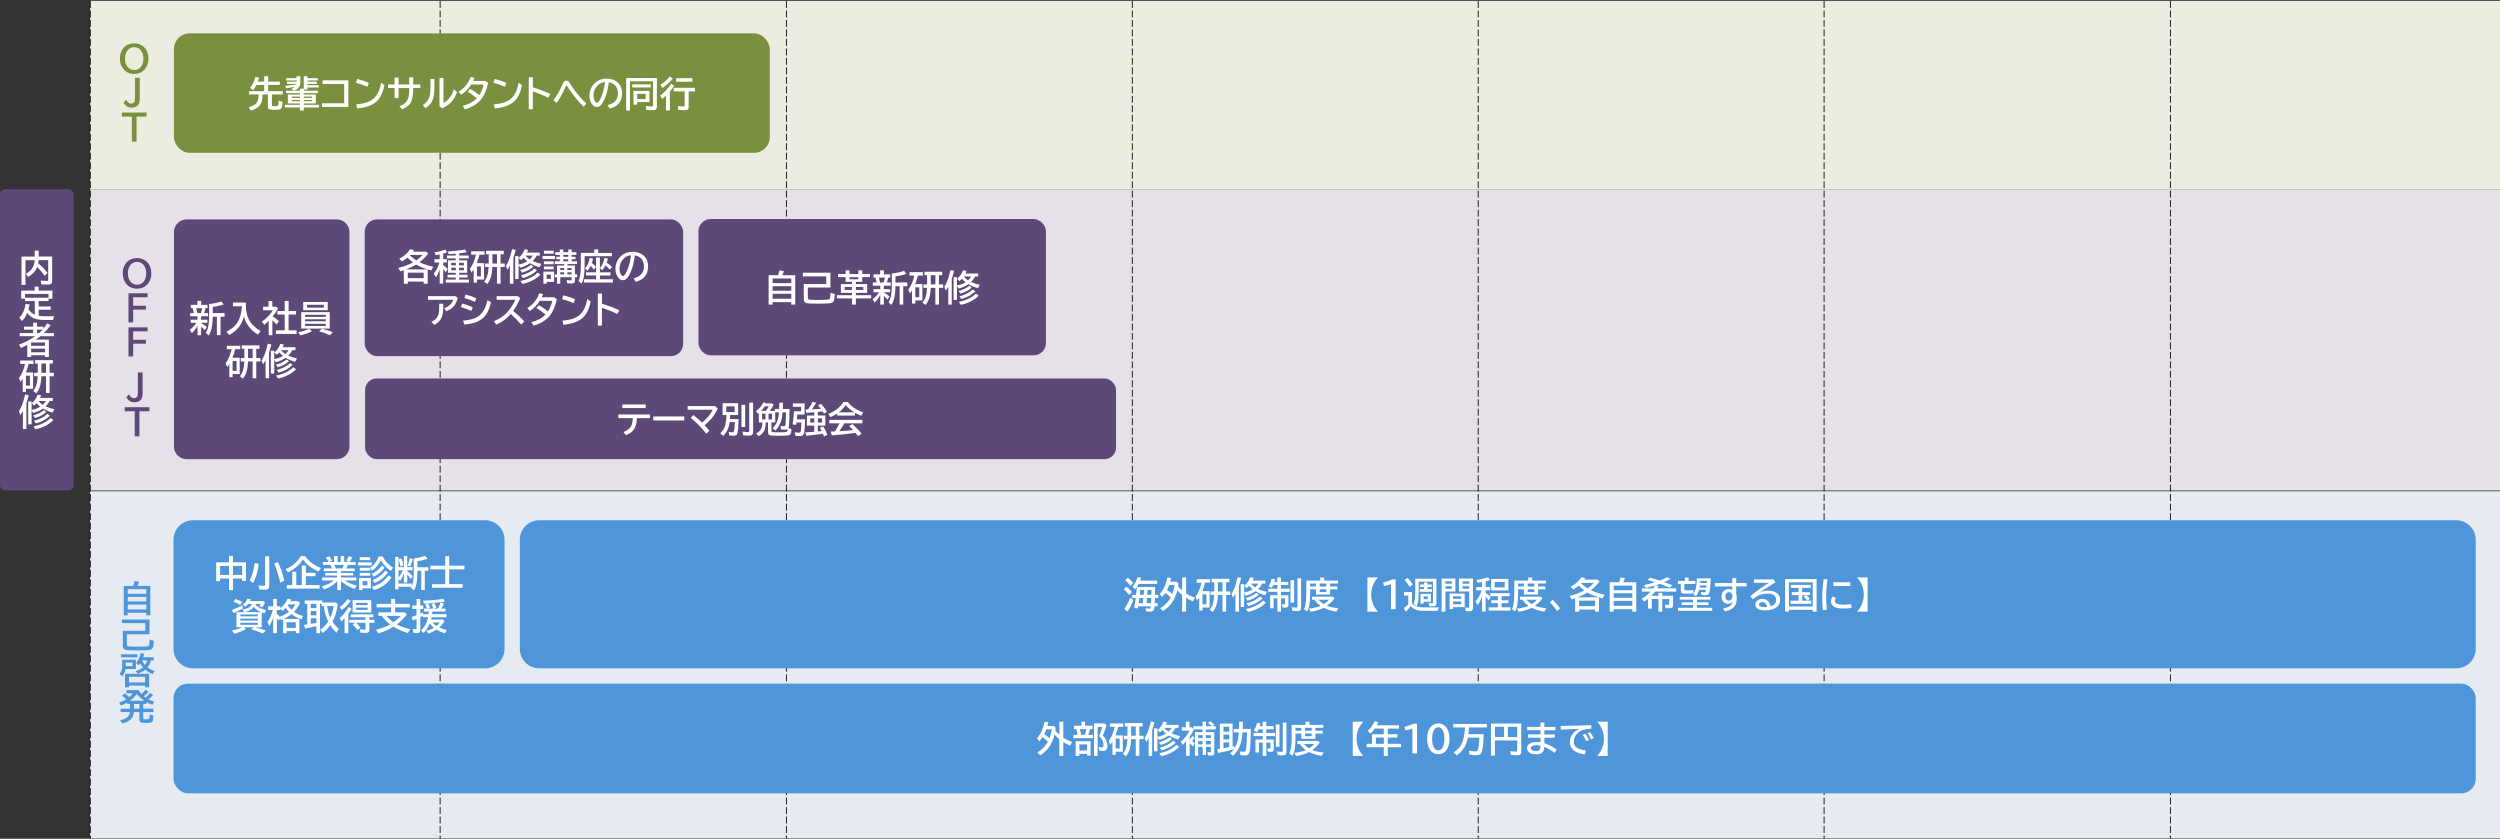
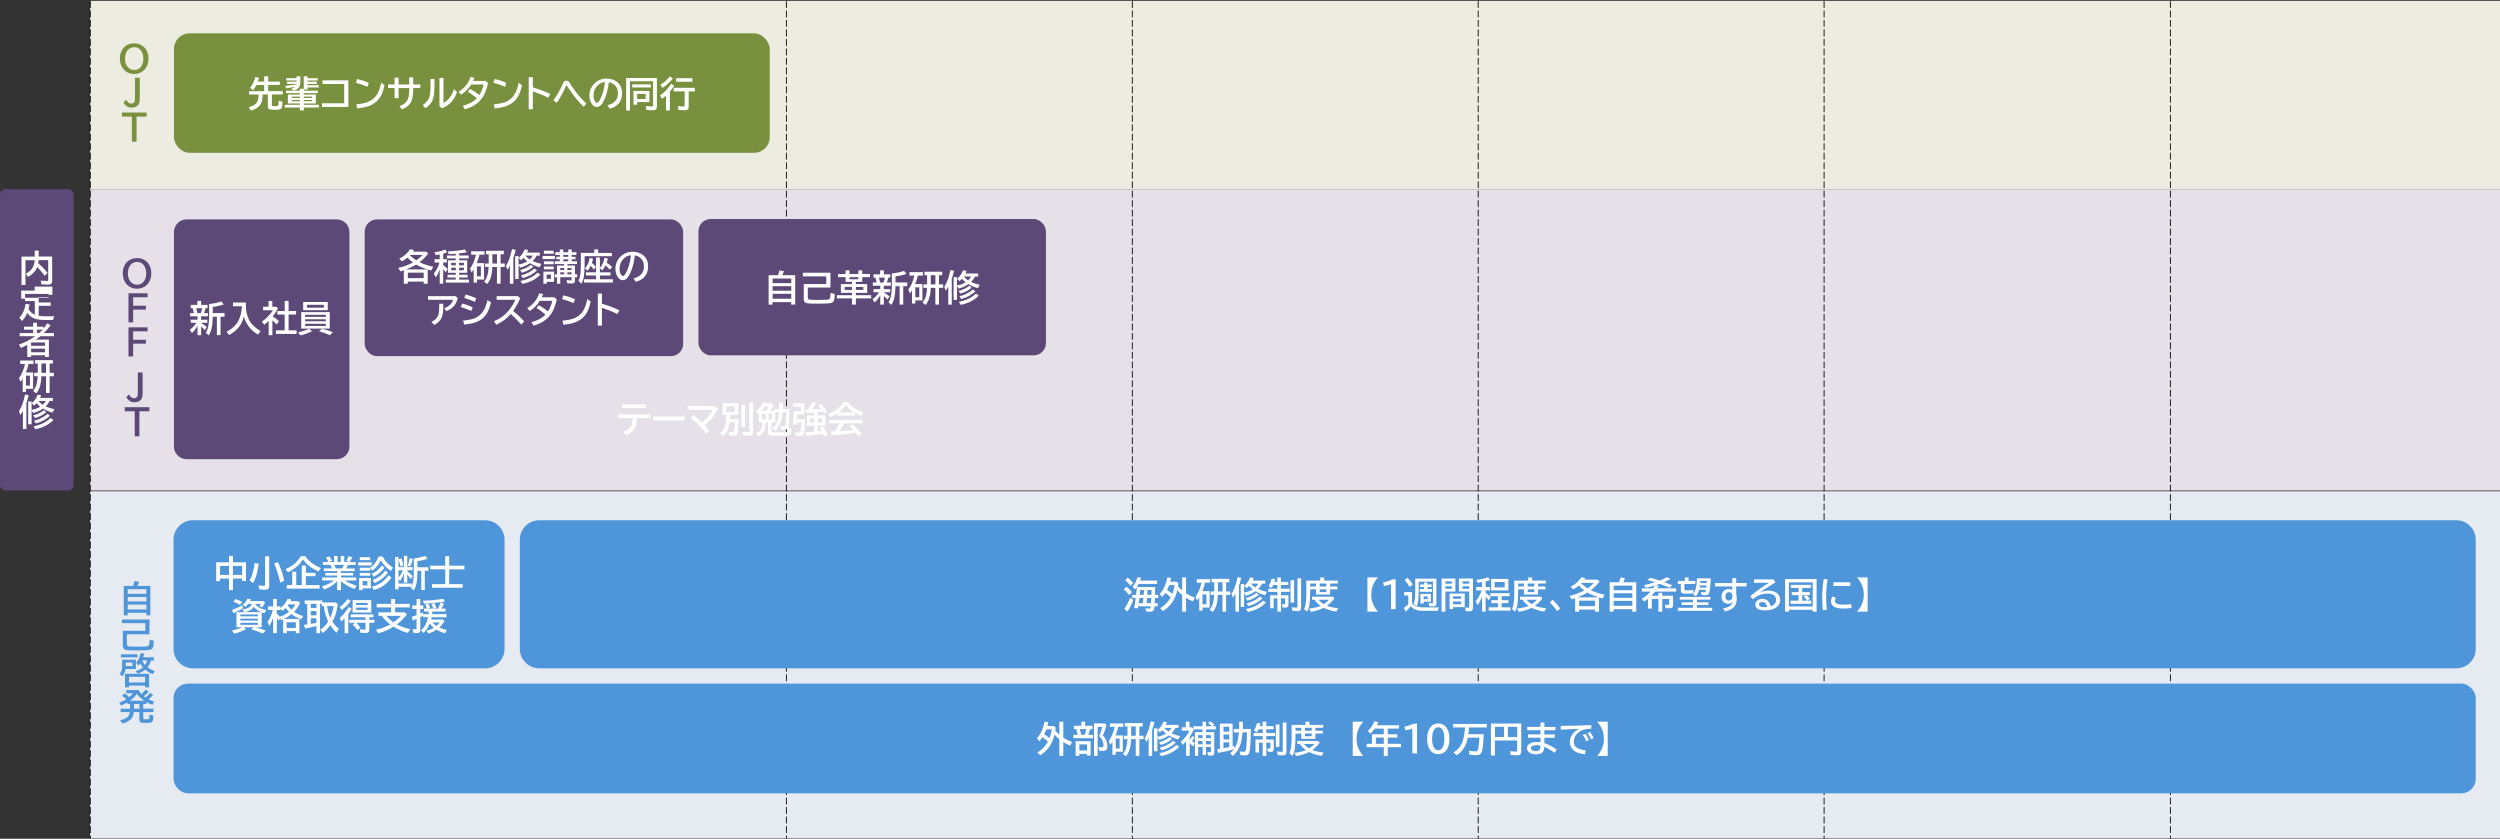
<svg xmlns="http://www.w3.org/2000/svg" id="_レイヤー_1" data-name="レイヤー_1" version="1.1" viewBox="0 0 870 291.89">
  <rect x="0" y="0" width="870" height="291.89" fill="#333333" stroke="none" />
  <defs>
    <style>
      .st0 {
        fill: #79903e;
      }

      .st1 {
        fill: #e6ebf1;
      }

      .st2 {
        fill: none;
        stroke: #000;
        stroke-dasharray: 2.4 .9;
        stroke-miterlimit: 8;
        stroke-width: .3px;
      }

      .st3 {
        fill: #5c4977;
      }

      .st4 {
        fill: #fff;
      }

      .st5 {
        fill: #e6e1e8;
      }

      .st6 {
        fill: #ecece0;
      }

      .st7 {
        fill: #4e95d9;
      }
    </style>
  </defs>
  <rect class="st1" x="31.35" y="170.96" width="838.65" height="120.78" />
  <rect class="st5" x="31.35" y="65.86" width="838.65" height="104.83" />
  <rect class="st6" x="31.35" y=".29" width="838.65" height="65.57" />
  <line class="st2" x1="514.41" y1=".36" x2="514.41" y2="291.89" />
  <line class="st2" x1="634.78" y1=".36" x2="634.78" y2="291.89" />
-   <line class="st2" x1="153.16" y1=".36" x2="153.16" y2="291.89" />
  <line class="st2" x1="273.66" y1=".36" x2="273.66" y2="291.89" />
  <line class="st2" x1="394.04" y1=".36" x2="394.04" y2="291.89" />
  <line class="st2" x1="755.29" y1=".36" x2="755.29" y2="291.89" />
  <line class="st2" x1="31.42" y1=".36" x2="31.42" y2="291.89" />
  <rect class="st0" x="60.53" y="11.6" width="207.34" height="41.58" rx="5.45" ry="5.45" />
  <path class="st4" d="M90.14,27.02c-.12.47-.25.93-.4,1.38h2.2v-1.87h1.39v1.87h4.05v1.16h-4.05v2.16h5.06v1.15h-3.77v3.61c0,.22.07.36.2.4.14.05.43.07.87.07s.75-.03.9-.1c.16-.07.26-.23.31-.48.04-.19.07-.56.09-1.11v-.26s1.32.44,1.32.44c-.03.91-.1,1.54-.21,1.89-.1.32-.28.54-.53.66-.33.15-.99.23-1.98.23s-1.58-.06-1.88-.19c-.33-.14-.5-.46-.5-.96v-4.19h-1.81c-.02.86-.09,1.54-.2,2.04-.19.85-.55,1.55-1.1,2.08-.74.73-1.69,1.21-2.85,1.46l-.69-1.16c1.32-.33,2.24-.84,2.75-1.54.44-.59.66-1.55.68-2.88h-3.33v-1.15h5.27v-2.16h-2.68c-.34.7-.73,1.32-1.18,1.87l-1.04-.85c.79-.96,1.41-2.23,1.86-3.81l1.26.24h0ZM105.72,31.17v.39h4.89v.85h-4.89v.48h4.2v3.11h-4.2v.48h5.29v.94h-5.29v1.03h-1.35v-1.03h-5.27v-.94h5.27v-.48h-4.19v-3.11h4.19v-.48h-4.84v-.85h4.84v-.69h1.34v-4.34h1.3v.68h3.56v.79h-3.56v.43h3.23v.77h-3.23v.44h3.9v.81h-3.9v.72h-1.29ZM101.34,30.87c.63-.21,1.09-.44,1.36-.69-.96.22-2,.4-3.12.55l-.32-.86c1.46-.14,2.75-.29,3.88-.45.02-.07.03-.15.04-.23h-3.26v-.78h3.28v-.4h-3.6v-.79h3.6v-.68h1.3v2.23c0,.83-.26,1.49-.78,1.99-.32.31-.79.57-1.41.78l-.96-.67h0ZM104.37,33.62h-2.86v.45h2.86v-.45ZM104.37,34.79h-2.86v.43h2.86v-.43ZM105.72,33.62v.45h2.86v-.45h-2.86ZM105.72,34.79v.43h2.86v-.43h-2.86ZM112.26,27.95h8.97v9.27h-9.18v-1.28h7.72v-6.71h-7.51v-1.28ZM127.88,30.2c-1.29-.58-2.63-1.04-4.02-1.38l.43-1.32c1.61.37,2.97.82,4.06,1.37l-.47,1.33ZM124.01,36.3c2.02-.17,3.57-.53,4.64-1.08,1.27-.65,2.24-1.66,2.91-3.01.44-.87.8-2.02,1.07-3.43l1.18.86c-.33,1.51-.73,2.71-1.2,3.6-.85,1.62-2.15,2.79-3.89,3.52-1.1.46-2.58.78-4.42.98l-.29-1.45ZM142.42,26.92h1.38v2.47h2.46v1.26h-2.46v.39c0,2.08-.3,3.65-.89,4.69-.58,1-1.59,1.77-3.04,2.31l-.86-1.09c1.42-.49,2.37-1.25,2.85-2.27.38-.79.56-2,.56-3.63v-.4h-3.72v3.51h-1.38v-3.51h-2.28v-1.26h2.28v-2.38h1.38v2.38h3.72v-2.47ZM149.81,27.49h1.38v2.23c0,2.14-.16,3.69-.48,4.68-.42,1.3-1.3,2.39-2.65,3.26l-.94-1.09c.93-.65,1.59-1.33,1.97-2.03.32-.59.53-1.39.63-2.38.06-.56.09-1.37.09-2.41v-2.25ZM152.94,27.13h1.38v8.7c.81-.42,1.52-1.02,2.14-1.79.67-.85,1.17-1.86,1.5-3.02l1.08,1.04c-.41,1.21-.97,2.25-1.68,3.1-.89,1.08-2.07,1.93-3.52,2.55l-.9-.78v-9.81ZM169,28.17l.88.72c-.57,2.61-1.5,4.64-2.78,6.07-.71.79-1.63,1.49-2.76,2.08-.8.42-1.66.76-2.58,1l-.71-1.21c2.1-.55,3.73-1.42,4.89-2.62-.96-.86-2.01-1.62-3.16-2.28l.8-.99c1.12.58,2.19,1.3,3.2,2.16.8-1.27,1.3-2.51,1.5-3.7h-4.31c-.99,1.54-2.15,2.72-3.49,3.53l-.9-.97c1.29-.78,2.36-1.81,3.19-3.09.43-.65.76-1.36,1-2.11l1.33.32c-.13.37-.29.73-.45,1.09h4.35ZM175.73,30.2c-1.29-.58-2.63-1.04-4.02-1.38l.43-1.32c1.61.37,2.97.82,4.06,1.37l-.47,1.33ZM171.86,36.3c2.02-.17,3.57-.53,4.64-1.08,1.27-.65,2.24-1.66,2.91-3.01.44-.87.8-2.02,1.07-3.43l1.18.86c-.33,1.51-.73,2.71-1.2,3.6-.85,1.62-2.15,2.79-3.89,3.52-1.1.46-2.58.78-4.42.98l-.29-1.45ZM184,26.88h1.43v3.52c2.44.75,4.46,1.52,6.06,2.3l-.69,1.32c-1.54-.78-3.33-1.52-5.37-2.22v6.22h-1.43v-11.14ZM192.56,34.91c.57-.73,1.12-1.55,1.65-2.47.7-1.19,1.29-2.36,1.76-3.52.24-.58.61-.86,1.12-.86.29,0,.55.1.78.31.16.13.38.46.69.97.42.71,1.01,1.57,1.76,2.55,1.19,1.57,2.43,2.94,3.72,4.1l-.89,1.17c-1.89-1.75-3.81-4.13-5.75-7.13-.13-.2-.23-.31-.29-.31-.09,0-.2.18-.34.55-.36.92-.88,1.99-1.57,3.21-.49.85-.99,1.63-1.51,2.34l-1.11-.92ZM211.46,36.59c2.4-.6,3.59-1.98,3.59-4.12,0-.93-.24-1.74-.72-2.41-.54-.76-1.36-1.25-2.46-1.46-.24,1.89-.57,3.45-.99,4.65-.29.85-.64,1.64-1.07,2.39-.61,1.07-1.31,1.6-2.09,1.6-.58,0-1.1-.26-1.55-.78-.29-.33-.52-.74-.7-1.22-.24-.62-.36-1.3-.36-2.01,0-1.16.32-2.24.96-3.21.65-1,1.49-1.73,2.53-2.18.76-.33,1.58-.5,2.49-.5,1.41,0,2.6.38,3.59,1.13,1.21.93,1.81,2.24,1.81,3.94,0,2.85-1.44,4.65-4.32,5.41l-.72-1.23ZM208.72,34.8c.9-1.58,1.51-3.67,1.82-6.26-.72.08-1.33.28-1.81.58-.31.2-.62.47-.92.8-.85.94-1.27,2.03-1.27,3.26,0,.9.18,1.61.54,2.12.22.31.44.47.66.47.29,0,.62-.32.99-.97h0ZM228.6,27.13v9.96c0,.38-.08.68-.23.88-.2.26-.58.39-1.14.39-.73,0-1.49-.04-2.27-.12l-.24-1.33c.8.09,1.41.14,1.82.14.33,0,.53-.03.61-.08.07-.04.11-.15.11-.31v-8.38h-8.03v10.18h-1.33v-11.32h10.69ZM220.02,29.37h6.46v1.07h-6.46v-1.07ZM226,31.63v3.89h-4.26v.91h-1.29v-4.79h5.55ZM224.69,32.66h-2.96v1.81h2.96v-1.81ZM234.63,29.84c-.46.72-.96,1.4-1.51,2.02v6.58h-1.35v-5.16c-.43.4-.88.79-1.34,1.15l-.72-1.18c1.41-.98,2.7-2.35,3.86-4.1l1.05.69h0ZM229.8,29.48c1.29-.72,2.38-1.68,3.28-2.9l1.08.72c-1.11,1.4-2.32,2.49-3.63,3.27l-.73-1.09ZM239.66,31.8v5.42c0,.44-.12.74-.37.92-.2.14-.54.21-1,.21-.76,0-1.48-.02-2.18-.07l-.24-1.32c.72.07,1.36.1,1.92.1.23,0,.37-.04.42-.13.04-.07.06-.17.06-.29v-4.83h-3.82v-1.26h7.35v1.26h-2.14ZM235.28,27.21h5.68v1.23h-5.68v-1.23Z" />
  <path class="st3" d="M64.93,76.36h52.27c2.43,0,4.4,1.97,4.4,4.4v74.63c0,2.43-1.97,4.4-4.4,4.4h-52.27c-2.43,0-4.4-1.97-4.4-4.4v-74.63c0-2.43,1.97-4.4,4.4-4.4Z" />
  <path class="st4" d="M70,112.42c.59.32,1.25.78,1.97,1.36l-.7,1.14c-.46-.52-.88-.95-1.27-1.28v3h-1.26v-3.27c-.55,1.01-1.21,1.86-1.97,2.54l-.72-1.16c.91-.65,1.67-1.45,2.27-2.41h-1.94v-1.08h2.35v-1.19h-2.58v-1.13h1.34c-.11-.52-.26-1.08-.45-1.7h-.66v-1.14h2.32v-1.39h1.3v1.39h2.22v1.14h-.66c-.15.61-.34,1.18-.56,1.7h1.4v1.13h-2.43v1.19h2.2v1.08h-2.2v.07ZM68.28,107.25c.16.51.29,1.08.4,1.7h1.21c.19-.53.35-1.09.48-1.7h-2.1ZM74.04,110.22c0,1.27-.09,2.44-.29,3.52-.21,1.12-.58,2.13-1.11,3.01l-1.01-.92c.45-.73.76-1.64.93-2.71.15-.91.22-2.08.22-3.5v-3.84c.08,0,.21-.02.37-.04,1.3-.12,2.6-.4,3.9-.84l.8,1.07c-1.09.37-2.36.65-3.81.85v2.12h4.11v1.28h-1.4v6.41h-1.27v-6.41h-1.45ZM85.57,105.28v1.03c0,1.81.34,3.41,1.01,4.81.73,1.53,2.1,2.9,4.09,4.11l-.91,1.21c-1.67-.96-3-2.3-3.99-4.03-.4-.69-.7-1.45-.91-2.26l-.03.12c-.33,1.22-.78,2.25-1.35,3.07-.88,1.29-2.12,2.37-3.71,3.25l-.96-1.16c1.56-.78,2.74-1.72,3.56-2.85.78-1.08,1.32-2.46,1.61-4.13.09-.54.17-1.16.23-1.86h-3.14v-1.3h4.49ZM96.74,107.31c-.45.9-1.06,1.84-1.84,2.82.69.4,1.41.93,2.16,1.6l-.75,1.21c-.51-.53-1.01-1.02-1.52-1.47v5.17h-1.29v-4.95c-.51.49-1.03.93-1.57,1.33l-.79-1.11c.92-.62,1.76-1.36,2.54-2.22.52-.58.94-1.15,1.27-1.71h-3.39v-1.23h1.9v-2.01h1.3v2.01h1.37l.61.59h0ZM99.08,108.23v-3.51h1.35v3.51h2.6v1.23h-2.6v5.49h2.78v1.26h-7.2v-1.26h3.06v-5.49h-2.55v-1.23h2.55ZM103.77,115.64c1.41-.27,2.68-.69,3.8-1.24l1.02.88c-1.33.65-2.7,1.12-4.08,1.43l-.74-1.07ZM114.75,108.63v5.73h-9.93v-5.73h9.93ZM114.06,105.09v2.87h-8.55v-2.87h8.55ZM106.17,109.56v.7h7.21v-.7h-7.21ZM106.17,111.1v.7h7.21v-.7h-7.21ZM106.17,112.68v.75h7.21v-.75h-7.21ZM106.85,106.06v1h5.85v-1h-5.85ZM114.84,116.65c-1-.46-2.27-.91-3.81-1.36l1.03-.89c1.29.3,2.56.7,3.78,1.19l-1,1.05Z" />
-   <path class="st4" d="M81.84,121.51c-.19.93-.5,1.92-.94,2.97h2.52v5.7h-2.47v1.07h-1.15v-4.56c-.18.31-.42.66-.72,1.07l-.58-1.32c.95-1.25,1.65-2.89,2.11-4.91h-1.68v-1.19h4.66v1.19h-1.75ZM80.95,125.61v3.44h1.37v-3.44h-1.37ZM89.18,121.39v3.22h1.46v1.19h-1.46v5.83h-1.26v-5.83h-1.61c-.03,1.37-.21,2.57-.52,3.59-.27.85-.68,1.64-1.26,2.37l-1.1-.86c.96-.98,1.49-2.68,1.6-5.1h-1.25v-1.19h1.27v-3.22h-.92v-1.19h6.18v1.19h-1.14ZM87.92,121.39h-1.6v3.22h1.6v-3.22ZM94.43,119.87c-.27,1.11-.54,2.03-.8,2.76v9.01h-1.22v-6.25c-.22.4-.51.87-.86,1.41l-.51-1.38c.61-.97,1.1-2.06,1.48-3.29.21-.67.43-1.51.66-2.53l1.26.28h0ZM101.74,121.87c-.41.76-.88,1.39-1.41,1.89.92.42,1.93.74,3.03.97l-.65,1.18c-1.2-.33-2.3-.8-3.3-1.41-1.06.74-2.2,1.26-3.42,1.56l-.55-.91v4.85h-1.19v-7.96h1.19v2.93c1.14-.2,2.15-.57,3.01-1.12-.43-.33-.85-.73-1.27-1.21-.25.29-.54.57-.85.83l-.85-.81c.98-.85,1.67-1.85,2.06-2.99l1.24.22c-.13.36-.25.65-.36.86l-.03.07h4.42v1.05h-1.05ZM95.99,126.88c1.47-.34,2.72-.95,3.77-1.81l.8.66c-1.06.97-2.37,1.66-3.95,2.08l-.62-.93ZM96.09,130.69c2.51-.49,4.5-1.46,5.98-2.92l.97.72c-1.58,1.61-3.67,2.69-6.25,3.22l-.7-1.02ZM96.29,128.73c1.86-.44,3.43-1.23,4.7-2.38l.85.67c-1.31,1.26-2.94,2.15-4.91,2.66l-.64-.94ZM97.84,121.87c.36.47.85.91,1.46,1.33.49-.45.85-.89,1.1-1.33h-2.56Z" />
  <path class="st0" d="M45.17,15.3c.48-.14,1-.21,1.56-.21,1.02,0,1.93.26,2.72.77.84.54,1.45,1.31,1.83,2.3.26.68.39,1.42.39,2.22,0,1.36-.36,2.51-1.07,3.47-.5.67-1.13,1.16-1.89,1.48-.62.27-1.29.4-2.02.4-1.6,0-2.88-.59-3.82-1.78-.76-.96-1.15-2.15-1.15-3.57,0-.91.17-1.73.5-2.48.59-1.33,1.57-2.19,2.93-2.6h0ZM42.41,39.17h8.6v1.41h-3.49v8.74h-1.63v-8.74h-3.48v-1.41ZM46.99,27.07h1.65v7.29c0,.99-.19,1.71-.58,2.17-.51.62-1.27.93-2.27.93-1.25,0-2.19-.61-2.81-1.82l.95-.94c.41.9.99,1.35,1.73,1.35.44,0,.78-.15,1.03-.46.19-.23.29-.68.29-1.36v-7.15ZM49.04,17.56c-.6-.76-1.39-1.14-2.35-1.14-.72,0-1.35.23-1.89.69-.86.73-1.29,1.82-1.29,3.28,0,.85.16,1.59.47,2.22.23.46.53.84.92,1.14.52.4,1.13.61,1.82.61.98,0,1.77-.39,2.37-1.18.54-.71.81-1.64.81-2.78s-.29-2.11-.86-2.83h0Z" />
  <path class="st3" d="M46.16,90.03c.48-.14,1-.21,1.56-.21,1.02,0,1.93.26,2.72.77.84.54,1.45,1.31,1.83,2.3.26.68.39,1.42.39,2.22,0,1.36-.36,2.51-1.07,3.47-.5.67-1.13,1.16-1.89,1.48-.62.27-1.29.4-2.02.4-1.6,0-2.88-.59-3.82-1.78-.76-.96-1.15-2.15-1.15-3.57,0-.91.17-1.73.5-2.48.59-1.33,1.57-2.19,2.93-2.6h0ZM50.03,92.28c-.6-.76-1.39-1.14-2.35-1.14-.72,0-1.35.23-1.89.69-.86.73-1.29,1.82-1.29,3.28,0,.85.16,1.59.47,2.22.23.46.53.84.92,1.14.52.4,1.13.61,1.82.61.98,0,1.77-.39,2.37-1.18.54-.71.81-1.64.81-2.78s-.29-2.11-.86-2.83h0ZM44.72,102.05h6.64v1.39h-5.02v2.95h4.43v1.35h-4.43v4.46h-1.63v-10.16ZM44.72,113.91h6.64v1.39h-5.02v2.95h4.43v1.35h-4.43v4.46h-1.63v-10.16Z" />
  <path class="st3" d="M43.4,141.7h8.6v1.41h-3.49v8.74h-1.63v-8.74h-3.48v-1.41ZM47.98,129.61h1.65v7.29c0,.99-.19,1.71-.58,2.17-.51.62-1.27.93-2.27.93-1.25,0-2.19-.61-2.81-1.82l.95-.94c.41.9.99,1.35,1.73,1.35.44,0,.78-.15,1.03-.46.19-.23.29-.68.29-1.36v-7.15Z" />
  <rect class="st3" x="126.91" y="76.36" width="110.83" height="47.58" rx="4.27" ry="4.27" />
  <path class="st4" d="M147.22,90.23c-.27.25-.68.59-1.21,1.02,1.31.66,2.9,1.18,4.76,1.57l-.67,1.29c-.58-.15-1-.26-1.26-.34v4.96h-1.4v-.74h-5.52v.74h-1.39v-4.68c-.17.07-.56.2-1.16.4l-.81-1.22c1.93-.42,3.65-1.06,5.16-1.9-.71-.53-1.35-1.09-1.93-1.68-.6.51-1.23.95-1.87,1.31l-.98-.91c1.58-.79,2.84-1.9,3.78-3.33l1.35.32c-.11.18-.23.35-.36.53h4.59l.75.65c-.66.83-1.27,1.5-1.84,2.02h0ZM144.83,92.07c-.93.58-2.1,1.13-3.49,1.67h7.4l-.16-.05c-1.49-.47-2.74-1.01-3.75-1.62h0ZM147.44,94.9h-5.52v1.9h5.52v-1.9ZM142.63,88.85c.64.62,1.39,1.2,2.24,1.75.86-.59,1.59-1.22,2.19-1.88h-4.3s-.03.04-.06.06c-.02.02-.04.04-.07.07h0ZM153.02,93.76c-.36,1.05-.79,1.98-1.32,2.77l-.74-1.32c.85-1.01,1.48-2.25,1.92-3.72l.04-.13h-1.7v-1.15h1.81v-1.65c-.47.09-.93.17-1.37.23l-.44-.99c1.47-.21,2.71-.53,3.71-.96l.66.99c-.39.15-.84.3-1.34.43v1.94h1.27v1.15h-1.27v.9c.47.35.99.81,1.54,1.38l-.69,1.18c-.26-.41-.52-.77-.77-1.09l-.09-.11v5.1h-1.22v-4.97ZM158.6,90.59v-.67h-3.06v-1h3.06v-.63h-.12c-.66.07-1.43.12-2.3.17l-.39-.95c2.14-.11,4.13-.33,5.96-.68l.71.94c-.85.18-1.74.31-2.67.4v.75h3.31v1h-3.31v.67h2.8v4.34h-2.8v.67h2.92v.98h-2.92v.72h3.41v1.04h-8.07v-1.04h3.47v-.72h-2.85v-.98h2.85v-.67h-2.71v-4.34h2.71ZM158.62,91.46h-1.58v.87h1.58v-.87ZM158.62,93.15h-1.58v.91h1.58v-.91ZM159.76,91.46v.87h1.68v-.87h-1.68ZM159.76,93.15v.91h1.68v-.91h-1.68ZM166.87,88.6c-.19.93-.5,1.92-.94,2.97h2.52v5.7h-2.47v1.07h-1.15v-4.56c-.18.31-.42.66-.72,1.07l-.58-1.32c.95-1.25,1.65-2.89,2.11-4.91h-1.68v-1.19h4.66v1.19h-1.75ZM165.97,92.7v3.44h1.37v-3.44h-1.37ZM174.2,88.48v3.22h1.46v1.19h-1.46v5.83h-1.26v-5.83h-1.61c-.03,1.37-.21,2.57-.52,3.59-.27.85-.68,1.64-1.26,2.37l-1.1-.86c.96-.98,1.49-2.68,1.6-5.1h-1.25v-1.19h1.27v-3.22h-.92v-1.19h6.18v1.19h-1.14ZM172.95,88.48h-1.6v3.22h1.6v-3.22ZM179.46,86.96c-.27,1.11-.54,2.03-.8,2.76v9.01h-1.22v-6.25c-.22.4-.51.87-.86,1.41l-.51-1.38c.61-.97,1.1-2.06,1.48-3.29.21-.67.43-1.51.66-2.53l1.26.28h0ZM186.77,88.96c-.41.76-.88,1.39-1.41,1.89.92.42,1.93.74,3.03.97l-.65,1.18c-1.2-.33-2.3-.8-3.3-1.41-1.06.74-2.2,1.26-3.42,1.56l-.55-.91v4.85h-1.19v-7.96h1.19v2.93c1.14-.2,2.15-.57,3.01-1.12-.43-.33-.85-.73-1.27-1.21-.25.29-.54.57-.85.83l-.85-.81c.98-.85,1.67-1.85,2.06-2.99l1.24.22c-.13.36-.25.65-.36.86l-.03.07h4.42v1.05h-1.05ZM181.01,93.97c1.47-.34,2.72-.95,3.77-1.81l.8.66c-1.06.97-2.37,1.66-3.95,2.08l-.62-.93ZM181.11,97.78c2.51-.49,4.5-1.46,5.98-2.92l.97.72c-1.58,1.61-3.67,2.69-6.25,3.22l-.7-1.02ZM181.31,95.82c1.86-.44,3.43-1.23,4.7-2.38l.85.67c-1.31,1.26-2.94,2.15-4.91,2.66l-.64-.94ZM182.86,88.96c.36.47.85.91,1.46,1.33.49-.45.85-.89,1.1-1.33h-2.56ZM188.8,89.06h4.32v1.1h-4.32v-1.1ZM192.83,94.51v3.59h-2.57v.62h-1.15v-4.21h3.72ZM189.28,87.26h3.4v1.03h-3.4v-1.03ZM189.28,90.94h3.4v1.02h-3.4v-1.02ZM189.28,92.73h3.4v.99h-3.4v-.99ZM190.25,95.56v1.49h1.46v-1.49h-1.46ZM197.47,91.88v.52h2.61v3.05h.79v1.03h-.79v1.1c0,.47-.13.77-.4.92-.18.1-.47.15-.88.15-.52,0-.99-.02-1.41-.07l-.22-1.11c.58.07,1.05.11,1.43.11.14,0,.23-.03.27-.1.02-.05.04-.12.04-.21v-.81h-3.94v2.28h-1.14v-2.25h-.77v-1.03h.77v-3.05h2.48v-.52h-3.25v-.97h1.76v-.69h-1.24v-.86h1.24v-.65h-1.57v-.96h1.57v-.94h1.19v.94h1.75v-.94h1.19v.94h1.63v.96h-1.63v.65h1.32v.86h-1.32v.69h1.84v.97h-3.33ZM196.33,93.28h-1.38v.68h1.38v-.68ZM196.33,94.77h-1.38v.7h1.38v-.7ZM197.76,88.71h-1.75v.65h1.75v-.65ZM197.76,90.22h-1.75v.69h1.75v-.69ZM197.44,93.28v.68h1.45v-.68h-1.45ZM197.44,94.77v.7h1.45v-.7h-1.45ZM208.15,88.03h4.78v1.13h-9.48v2.93c0,1.77-.09,3.17-.26,4.19-.15.89-.41,1.7-.78,2.44l-1.1-.91c.33-.7.55-1.54.67-2.54.1-.83.15-1.89.15-3.2v-4.06h4.68v-1.22h1.35v1.22ZM207.43,97.17v-1.3h-3.51v-1.1h3.51v-5.17h1.34v3.64c.79-.88,1.32-2.05,1.58-3.5l1.19.22c-.11.52-.24,1-.4,1.44.65.42,1.29.94,1.91,1.56l-.85.88c-.49-.58-.98-1.08-1.46-1.49-.32.66-.72,1.24-1.18,1.73l-.79-.75v1.45h3.66v1.1h-3.66v1.3h4.53v1.15h-10.08v-1.15h4.21ZM206.36,89.96c-.09.55-.22,1.06-.38,1.53.55.44,1.01.9,1.4,1.39l-.73.97c-.36-.53-.72-.99-1.07-1.35-.32.64-.7,1.22-1.15,1.73l-.85-.86c.83-.84,1.37-2.04,1.62-3.6l1.16.2h0ZM220.51,96.86c2.4-.6,3.59-1.98,3.59-4.12,0-.93-.24-1.74-.72-2.41-.54-.76-1.36-1.25-2.46-1.46-.24,1.89-.57,3.45-.99,4.65-.29.85-.64,1.64-1.07,2.39-.61,1.07-1.31,1.6-2.09,1.6-.58,0-1.1-.26-1.55-.78-.29-.33-.52-.74-.7-1.22-.24-.62-.36-1.3-.36-2.01,0-1.16.32-2.24.96-3.21.65-1,1.49-1.73,2.53-2.18.76-.33,1.58-.5,2.49-.5,1.41,0,2.6.38,3.59,1.13,1.21.93,1.81,2.24,1.81,3.94,0,2.85-1.44,4.65-4.32,5.41l-.72-1.23ZM217.77,95.08c.9-1.58,1.51-3.67,1.82-6.26-.72.08-1.33.28-1.81.58-.31.2-.62.47-.92.8-.85.94-1.27,2.03-1.27,3.26,0,.9.18,1.61.54,2.12.22.31.44.47.66.47.29,0,.62-.32.99-.97h0Z" />
  <path class="st4" d="M148.93,103.06h9.6l.79.67c-.23.85-.53,1.57-.89,2.14-.69,1.08-1.72,1.89-3.1,2.43l-.77-1.05c.95-.29,1.74-.8,2.37-1.54.37-.44.63-.9.78-1.38h-8.77v-1.26ZM152.86,105.71h1.4v1.05c0,1.58-.18,2.8-.53,3.66-.45,1.09-1.31,1.98-2.6,2.67l-1.01-1.07c.89-.42,1.53-.92,1.94-1.51.31-.45.52-.93.62-1.44.11-.58.17-1.36.17-2.33v-1.04ZM164.03,108.19c-1-.44-2.23-.89-3.69-1.35l.53-1.22c1.25.33,2.46.77,3.64,1.32l-.48,1.26ZM161.14,111.56c1.67-.14,2.98-.39,3.93-.76,1.4-.53,2.5-1.49,3.3-2.87.53-.92.96-2.08,1.27-3.48l1.24.72c-.4,1.76-.95,3.16-1.66,4.21-.83,1.22-1.99,2.12-3.48,2.71-1.05.4-2.45.69-4.19.85l-.39-1.37ZM165.29,105.05c-1.2-.54-2.43-.99-3.69-1.35l.4-1.21c1.41.35,2.65.78,3.72,1.29l-.43,1.28ZM172.83,103.06h7.39l.81.72c-.69,1.63-1.51,3.12-2.47,4.45,1.36,1.06,2.65,2.26,3.88,3.59l-1.02,1.15c-1.2-1.37-2.43-2.6-3.67-3.71-1.34,1.58-3.03,2.83-5.08,3.75l-.73-1.27c1.52-.62,2.79-1.39,3.8-2.32.95-.87,1.81-1.93,2.6-3.2.42-.68.75-1.31.98-1.9h-6.49v-1.26ZM192.9,103.45l.88.72c-.57,2.61-1.5,4.64-2.78,6.07-.71.79-1.63,1.49-2.76,2.08-.8.42-1.66.76-2.58,1l-.71-1.21c2.1-.55,3.73-1.42,4.89-2.62-.96-.86-2.01-1.62-3.16-2.28l.8-.99c1.12.58,2.19,1.3,3.2,2.16.8-1.27,1.3-2.51,1.5-3.7h-4.31c-.99,1.54-2.15,2.72-3.49,3.53l-.9-.97c1.29-.78,2.36-1.81,3.19-3.09.43-.65.76-1.36,1-2.11l1.33.32c-.13.37-.29.73-.45,1.09h4.35ZM199.63,105.48c-1.29-.58-2.63-1.04-4.02-1.38l.43-1.32c1.61.37,2.97.82,4.06,1.37l-.47,1.33ZM195.76,111.58c2.02-.17,3.57-.53,4.64-1.08,1.27-.65,2.24-1.66,2.91-3.01.44-.87.8-2.02,1.07-3.43l1.18.86c-.33,1.51-.73,2.71-1.2,3.6-.85,1.62-2.15,2.79-3.89,3.52-1.1.46-2.58.78-4.42.98l-.29-1.45ZM208.04,102.16h1.43v3.52c2.44.75,4.46,1.52,6.06,2.3l-.69,1.32c-1.54-.78-3.33-1.52-5.37-2.22v6.22h-1.43v-11.14Z" />
  <rect class="st3" x="243.06" y="76.22" width="120.92" height="47.44" rx="4.26" ry="4.26" />
  <path class="st4" d="M270.76,95.78c.19-.52.35-1.09.48-1.69l1.57.25c-.17.49-.36.97-.57,1.44h4.49v10.23h-1.39v-.87h-6.49v.87h-1.37v-10.23h3.26ZM268.87,96.93v1.59h6.49v-1.59h-6.49ZM268.87,99.6v1.57h6.49v-1.57h-6.49ZM268.87,102.25v1.72h6.49v-1.72h-6.49ZM281.12,100.04v3.48c0,.29.06.48.18.58.11.1.32.16.62.18.7.07,1.6.1,2.71.1,2.29,0,3.59-.08,3.91-.23.18-.09.3-.3.37-.63.04-.18.07-.59.1-1.22,0-.1.01-.22.02-.37l1.46.37c-.02.93-.09,1.62-.21,2.07-.15.57-.5.93-1.06,1.07-.6.15-2.06.23-4.36.23-1.79,0-3.01-.03-3.66-.1-.64-.06-1.07-.27-1.29-.61-.13-.21-.2-.49-.2-.83v-5.28h7.83v-2.66h-8.15v-1.27h9.6v5.13h-7.84ZM297.84,98.08v.78h3.94v3.06h-3.94v.8h5.32v1.13h-5.32v2.15h-1.35v-2.15h-5.24v-1.13h5.24v-.8h-3.86v-3.06h3.86v-.78h-2.22v-1.63h-2.63v-1.1h2.63v-1.27h1.33v1.27h3.12v-1.27h1.35v1.27h2.68v1.1h-2.68v1.63h-2.24ZM296.48,99.87h-2.52v1.03h2.52v-1.03ZM298.72,96.46h-3.12v.73h3.12v-.73ZM297.84,99.87v1.03h2.6v-1.03h-2.6ZM307.59,101.78c.59.32,1.25.78,1.97,1.36l-.7,1.14c-.46-.52-.88-.95-1.27-1.28v3h-1.26v-3.27c-.55,1.01-1.21,1.86-1.97,2.54l-.72-1.16c.91-.65,1.67-1.45,2.27-2.41h-1.94v-1.08h2.35v-1.19h-2.58v-1.13h1.34c-.11-.52-.26-1.08-.45-1.7h-.66v-1.14h2.32v-1.39h1.3v1.39h2.22v1.14h-.66c-.15.61-.34,1.18-.56,1.7h1.4v1.13h-2.43v1.19h2.2v1.08h-2.2v.07ZM305.86,96.61c.16.51.29,1.08.4,1.7h1.21c.19-.53.35-1.09.48-1.7h-2.1ZM311.62,99.59c0,1.27-.09,2.44-.29,3.52-.21,1.12-.58,2.13-1.11,3.01l-1.01-.92c.45-.73.76-1.64.93-2.71.15-.91.22-2.08.22-3.5v-3.84c.08,0,.21-.02.37-.04,1.3-.12,2.6-.4,3.9-.84l.8,1.07c-1.09.37-2.36.65-3.81.85v2.12h4.11v1.28h-1.4v6.41h-1.27v-6.41h-1.45ZM319.42,95.88c-.19.93-.5,1.92-.94,2.97h2.52v5.7h-2.47v1.07h-1.15v-4.56c-.18.31-.42.66-.72,1.07l-.58-1.32c.95-1.25,1.65-2.89,2.11-4.91h-1.68v-1.19h4.66v1.19h-1.75ZM318.53,99.98v3.44h1.37v-3.44h-1.37ZM326.76,95.76v3.22h1.46v1.19h-1.46v5.83h-1.26v-5.83h-1.61c-.03,1.37-.21,2.57-.52,3.59-.27.85-.68,1.64-1.26,2.37l-1.1-.86c.96-.98,1.49-2.68,1.6-5.1h-1.25v-1.19h1.27v-3.22h-.92v-1.19h6.18v1.19h-1.14ZM325.51,95.76h-1.6v3.22h1.6v-3.22ZM332.02,94.24c-.27,1.11-.54,2.03-.8,2.76v9.01h-1.22v-6.25c-.22.4-.51.87-.86,1.41l-.51-1.38c.61-.97,1.1-2.06,1.48-3.29.21-.67.43-1.51.66-2.53l1.26.28h0ZM339.33,96.24c-.41.76-.88,1.39-1.41,1.89.92.42,1.93.74,3.03.97l-.65,1.18c-1.2-.33-2.3-.8-3.3-1.41-1.06.74-2.2,1.26-3.42,1.56l-.55-.91v4.85h-1.19v-7.96h1.19v2.93c1.14-.2,2.15-.57,3.01-1.12-.43-.33-.85-.73-1.27-1.21-.25.29-.54.57-.85.83l-.85-.81c.98-.85,1.67-1.85,2.06-2.99l1.24.22c-.13.36-.25.65-.36.86l-.03.07h4.42v1.05h-1.05ZM333.57,101.24c1.47-.34,2.72-.95,3.77-1.81l.8.66c-1.06.97-2.37,1.66-3.95,2.08l-.62-.93ZM333.67,105.06c2.51-.49,4.5-1.46,5.98-2.92l.97.72c-1.58,1.61-3.67,2.69-6.25,3.22l-.7-1.02ZM333.87,103.1c1.86-.44,3.43-1.23,4.7-2.38l.85.67c-1.31,1.26-2.94,2.15-4.91,2.66l-.64-.94ZM335.42,96.24c.36.47.85.91,1.46,1.33.49-.45.85-.89,1.1-1.33h-2.56Z" />
-   <rect class="st3" x="127.05" y="131.7" width="261.33" height="28.08" rx="4" ry="4" />
  <path class="st4" d="M215.21,144.24h10.97v1.26h-4.54c-.05,1.07-.18,1.93-.38,2.58-.31.98-.83,1.76-1.57,2.35-.45.35-1.06.69-1.84,1.01l-.88-1.1c1.34-.54,2.23-1.23,2.68-2.09.33-.61.51-1.52.55-2.75h-5v-1.26ZM216.55,140.75h8.15v1.26h-8.15v-1.26ZM227.34,144.94h10.78v1.38h-10.78v-1.38ZM239.3,141.32h9.57l.91.83c-.63,1.36-1.38,2.56-2.25,3.59-.67.79-1.45,1.53-2.33,2.22.69.74,1.26,1.4,1.69,1.97l-1.13.99c-1.43-1.9-3.23-3.74-5.4-5.52l.97-.97c.91.72,1.89,1.59,2.96,2.61,1.11-.85,2.04-1.82,2.81-2.89.37-.52.67-1.04.91-1.57h-8.71v-1.26ZM254.12,144.43c0,.44-.03.91-.07,1.41h2.98c-.07,2.51-.19,4.11-.35,4.78-.1.42-.29.7-.56.85-.23.12-.55.18-.97.18-.4,0-.85-.03-1.35-.1l-.23-1.27c.49.11.92.17,1.3.17.27,0,.44-.08.51-.25.17-.41.29-1.52.36-3.32h-1.81l-.02.1c-.28,2.05-1.04,3.62-2.27,4.72l-.98-.96c.91-.76,1.5-1.76,1.79-2.99.2-.86.32-1.97.37-3.32h-1.36v-4.12h5.42v4.12h-2.78ZM252.75,141.4v2h2.9v-2h-2.9ZM258.02,140.86h1.3v7.73h-1.3v-7.73ZM260.74,140.11h1.34v10.2c0,.53-.14.9-.43,1.09-.22.14-.6.21-1.15.21-.52,0-1.14-.03-1.87-.09l-.26-1.34c.77.12,1.41.18,1.92.18.23,0,.37-.05.41-.14.02-.06.04-.17.04-.31v-9.8ZM271.15,142.3l.06-2.17h1.26l-.07,2.17h2.36c-.01,2.59-.07,4.44-.18,5.54-.05.53-.13.91-.23,1.14l1.07.32c-.03.69-.09,1.17-.18,1.46-.14.43-.49.69-1.05.77-.53.07-1.61.11-3.23.11-1.34,0-2.22-.03-2.63-.08-.49-.07-.8-.24-.94-.54-.09-.19-.13-.46-.13-.81v-3.2h-.78c-.02,1.08-.17,1.94-.43,2.6-.26.64-.67,1.18-1.24,1.63-.22.18-.5.37-.83.57l-.84-.98c.63-.31,1.09-.66,1.38-1.03.52-.67.79-1.6.8-2.78h-1.24v-3.31s-.15.11-.38.29l-.61-.96c1.11-.77,1.99-1.8,2.65-3.1l.9.45h2l.59.48c-.43.8-.88,1.5-1.35,2.11h1.77v-.67h1.54ZM266.54,142.97c.39-.53.73-1.05,1-1.57h-1.4c-.4.59-.83,1.11-1.29,1.57h1.68ZM265.21,143.95v2.03h1.18v-2.03h-1.18ZM268.66,145.98v-2.03h-1.21v2.03h1.21ZM270.51,146.55c.28-.76.47-1.78.57-3.06h-1.3v3.51h-1.32v2.79c0,.31.1.5.29.56.21.07,1,.1,2.37.1s2.16-.04,2.51-.12c.18-.04.3-.18.36-.4.03-.14.06-.35.08-.62-.2.14-.53.21-1,.21-.43,0-.86-.03-1.28-.08l-.17-1.26c.43.1.84.15,1.22.15.23,0,.37-.07.42-.21.05-.13.1-.53.14-1.19.08-1.13.13-2.27.13-3.44h-1.23c-.04,1.01-.16,1.91-.38,2.72-.36,1.34-1.05,2.54-2.08,3.63l-.98-.8c.77-.77,1.32-1.6,1.65-2.49h0ZM280.16,145.9c-.04,2.58-.17,4.22-.38,4.91-.11.36-.29.6-.53.75-.22.13-.55.2-.96.2-.39,0-.88-.03-1.46-.1l-.25-1.22c.68.09,1.16.13,1.43.13s.47-.07.55-.22c.14-.27.25-1.37.33-3.31h-1.71s-.01.06-.02.1c-.02.16-.07.4-.13.73l-1.2-.18c.25-1.78.41-3.31.47-4.58h2.49v-1.54h-2.87v-1.18h4.09v3.86h-2.56l-.03.52c-.02.36-.06.73-.09,1.13h2.84ZM283.37,143.48l-.23.02c-.69.06-1.54.11-2.54.17l-.3-1.18c.22,0,.41,0,.56-.01.09,0,.2,0,.33,0,.63-.89,1.16-1.76,1.59-2.63l1.28.3c-.42.72-.93,1.48-1.53,2.28h.48c.8-.04,1.68-.08,2.66-.15l-.1-.13c-.24-.33-.54-.7-.88-1.09l1.03-.55c.92,1.03,1.61,1.96,2.07,2.8l-1.07.67c-.17-.33-.32-.6-.44-.8-.62.09-1.18.15-1.68.2v1.21h2.62v3.51h-2.62v2.05c.38-.04.78-.09,1.21-.13l.13-.02c-.18-.4-.39-.79-.61-1.16l1.14-.45c.53.8,1.01,1.78,1.45,2.92l-1.19.59c-.15-.41-.27-.73-.37-.97l-.46.07c-1.72.28-3.49.5-5.32.65l-.34-1.2c.98-.04,2-.09,3.05-.17h.06v-2.16h-2.55v-3.51h2.55v-1.1ZM283.37,145.6h-1.41v1.45h1.41v-1.45ZM284.61,145.6v1.45h1.44v-1.45h-1.44ZM299.74,144.72c-.88-.38-1.62-.74-2.23-1.09v1h-6.17v-.73c-.71.48-1.48.89-2.32,1.24l-.79-1.11c2.36-.88,4.11-2.26,5.25-4.14h1.51c.91,1.11,2,2.01,3.26,2.68.57.31,1.29.62,2.14.95l-.66,1.21h0ZM293.79,147.34c-.52.99-1.09,1.9-1.73,2.71h.2c1.7-.09,3.24-.21,4.64-.38-.43-.48-.9-.95-1.4-1.41l1.16-.67c1.16,1.02,2.22,2.13,3.17,3.34l-1.23.86c-.35-.48-.65-.87-.89-1.17l-.2.03c-2.19.35-4.86.63-8.02.85l-.43-1.32c.32,0,.63-.02.91-.04l.58-.02c.6-.88,1.12-1.81,1.58-2.79h-3.52v-1.21h11.5v1.21h-6.3ZM297.25,143.48c-1.06-.63-2.06-1.46-2.98-2.47-.69.99-1.47,1.81-2.36,2.47h5.34Z" />
  <path class="st7" d="M50.07,242.31c.22.18.42.32.6.44.55-.46,1.09-1.01,1.6-1.64l1,.78c-.44.49-.98.97-1.61,1.45.54.28,1.21.57,2.01.87l-.67,1.08c-.73-.29-1.4-.61-2.01-.96v.64h-1.14v1.65h3.54v1.18h-3.54v2.05c0,.22.05.35.14.39.13.05.39.08.78.08.43,0,.73-.03.89-.08.16-.05.26-.19.31-.41.06-.28.09-.68.09-1.2l1.34.4c-.04,1.09-.16,1.77-.36,2.05-.17.24-.43.39-.78.43-.36.05-.94.07-1.75.07-.76,0-1.25-.05-1.47-.14-.36-.15-.54-.49-.54-1.02v-2.61h-1.93c-.09,1.06-.44,1.88-1.04,2.48-.66.66-1.64,1.16-2.93,1.49l-.79-1.17c1.16-.24,2.01-.6,2.55-1.07.3-.26.51-.58.65-.96.07-.2.13-.46.18-.78h-3.22v-1.18h3.28v-1.65h-.96v-.51c-.72.45-1.45.81-2.2,1.08l-.61-1.03c.89-.3,1.71-.69,2.49-1.17-.45-.42-.95-.82-1.51-1.2l.89-.88c.63.44,1.17.89,1.62,1.33.48-.41.89-.85,1.23-1.3h-2.21v-1.15h4.21c.33.56.68,1.02,1.03,1.4.48-.42.98-.94,1.5-1.56l.99.78c-.49.53-1.05,1.05-1.68,1.53h0ZM47.29,229.6v3.21h-3.61c-.12,1-.51,1.85-1.16,2.55l-.88-.92c.4-.42.66-.9.78-1.45.07-.32.1-.7.1-1.13v-2.27h4.77ZM42.07,227.71h5.79v1.05h-5.79v-1.05ZM44.16,220.71v3.48c0,.29.06.48.18.58.11.1.32.16.62.18.7.07,1.6.1,2.71.1,2.29,0,3.59-.08,3.91-.23.18-.09.3-.3.37-.63.04-.18.07-.59.1-1.22,0-.1.01-.22.02-.37l1.46.37c-.02.93-.09,1.62-.21,2.07-.15.57-.5.93-1.06,1.07-.6.15-2.06.23-4.36.23-1.79,0-3.01-.03-3.66-.1-.64-.06-1.07-.27-1.29-.61-.13-.21-.2-.49-.2-.83v-5.28h7.83v-2.66h-8.15v-1.27h9.6v5.13h-7.84ZM46.35,203.9c.19-.52.35-1.09.48-1.69l1.57.25c-.17.49-.36.97-.57,1.44h4.49v10.23h-1.39v-.87h-6.49v.87h-1.37v-10.23h3.26ZM51.9,234.48v4.72h-1.4v-.62h-5.6v.62h-1.4v-4.72h8.4ZM46.09,230.57h-2.35v1.24h2.35v-1.24ZM44.45,205.05v1.59h6.49v-1.59h-6.49ZM44.45,207.73v1.57h6.49v-1.57h-6.49ZM44.45,210.37v1.72h6.49v-1.72h-6.49ZM44.9,235.53v1.97h5.6v-1.97h-5.6ZM47.6,241.49c-.59.84-1.37,1.62-2.36,2.36h4.99c-1.02-.68-1.89-1.47-2.63-2.36h0ZM48.53,244.97h-1.89v1.65h1.89v-1.65ZM47.21,233.51c.98-.24,1.82-.66,2.54-1.25-.42-.49-.76-.97-1.01-1.43-.16.24-.35.5-.57.75l-.78-.94c.71-.76,1.24-1.88,1.57-3.37l1.26.2c-.11.38-.25.8-.41,1.26h3.72v1.11h-1.03c-.19.86-.57,1.66-1.15,2.39.71.56,1.55.99,2.5,1.3l-.72,1.08c-.68-.29-1.24-.59-1.67-.88-.27-.18-.57-.41-.91-.69-.74.61-1.62,1.08-2.64,1.4l-.7-.94h0ZM49.45,229.83c.22.54.57,1.08,1.03,1.6.32-.45.57-.99.73-1.6h-1.77Z" />
  <path class="st7" d="M67.15,181.05h101.67c3.73,0,6.76,3.03,6.76,6.76v38.01c0,3.73-3.03,6.76-6.76,6.76h-101.67c-3.73,0-6.76-3.03-6.76-6.76v-38.01c0-3.73,3.03-6.76,6.76-6.76Z" />
  <path class="st4" d="M79.69,195.69v-2.25h1.38v2.25h4.54v6.48h-1.35v-.85h-3.19v4.04h-1.38v-4.04h-3.11v.92h-1.35v-6.55h4.46ZM76.58,196.95v3.12h3.11v-3.12h-3.11ZM84.26,200.07v-3.12h-3.19v3.12h3.19ZM86.87,201.99c.81-1.36,1.4-3.39,1.77-6.09l1.4.32c-.26,1.8-.58,3.28-.96,4.43-.28.86-.63,1.62-1.03,2.28l-1.18-.95ZM92.26,193.57h1.43v10.21c0,.53-.09.9-.28,1.1-.2.22-.63.34-1.29.34-.59,0-1.21-.03-1.87-.09l-.31-1.43c1.02.13,1.71.17,2.07.14.17-.02.25-.14.25-.37v-9.9ZM97.56,202.78c-.74-2.89-1.45-5.12-2.14-6.67l1.29-.55c.87,1.78,1.61,3.94,2.23,6.49l-1.38.74ZM99.33,198.07c1.34-.57,2.45-1.25,3.33-2.05.73-.66,1.41-1.48,2.03-2.48h1.52c1.22,1.81,3.06,3.18,5.49,4.13l-.88,1.22c-2.35-1.07-4.14-2.47-5.38-4.19-1.22,1.89-2.96,3.38-5.23,4.48l-.88-1.12ZM106.44,199.33h3.35v1.18h-3.35v3.09h4.79v1.24h-11.45v-1.24h1.92v-4.67h1.4v4.67h1.92v-6.8h1.41v2.53ZM118.67,198.74v.65h4.22v.9h-4.22v.67h5.32v1.03h-4.01c1.16.75,2.55,1.36,4.15,1.83l-.79,1.13c-1.85-.67-3.41-1.58-4.67-2.73v3.15h-1.33v-3.12c-1.15,1.29-2.67,2.26-4.57,2.89l-.77-1.07c1.68-.48,3.09-1.18,4.24-2.08h-4.14v-1.03h5.24v-.67h-4.14v-.9h4.14v-.65h-4.65v-.93h2.87c-.21-.48-.43-.9-.67-1.24h-2.54v-1h1.99l-.02-.04c-.29-.57-.59-1.06-.9-1.49l1.18-.43c.37.43.7.95.99,1.55l-1.05.42h1.71v-2.12h1.24v2.12h1.07v-2.12h1.23v2.12h1.62l-.92-.36c.28-.44.55-1,.81-1.68l1.32.37c-.35.73-.67,1.29-.96,1.68h2.1v1h-2.66c-.19.45-.41.86-.66,1.24h2.99v.93h-4.75ZM116.32,196.57c.2.35.39.77.57,1.24h2.17c.24-.39.44-.81.61-1.24h-3.36ZM124.62,195.69h4.75v1.1h-4.75v-1.1ZM129.06,201.14v3.59h-2.87v.63h-1.22v-4.22h4.09ZM128.82,197.57c.41-.28.76-.56,1.05-.85.77-.76,1.39-1.78,1.87-3.06h1.43c.46.88.99,1.64,1.59,2.26.53.56,1.2,1.1,2.01,1.63l-.77,1.13c-1.51-1.03-2.67-2.27-3.49-3.74-.62,1.47-1.62,2.69-3.01,3.66l-.68-.94v.92h-3.64v-1.02h3.63ZM125.19,193.9h3.64v1.03h-3.64v-1.03ZM125.19,199.37h3.64v.99h-3.64v-.99ZM126.18,202.2v1.49h1.68v-1.49h-1.68ZM129.33,199.67c1.37-.52,2.56-1.49,3.55-2.9l.94.79c-1.01,1.38-2.27,2.43-3.77,3.15l-.72-1.04ZM129.41,204.22c1-.29,1.85-.63,2.55-1.02,1.2-.67,2.29-1.67,3.27-3.01l.97.78c-.96,1.44-2.12,2.54-3.48,3.3-.72.4-1.57.76-2.56,1.06l-.75-1.1ZM129.69,201.87c1.91-.76,3.36-1.86,4.35-3.33l.99.73c-1.17,1.61-2.73,2.83-4.68,3.64l-.67-1.04ZM140.54,199.59c-.33.93-.77,1.82-1.32,2.65l-.54-.85v1.68h4.59v.98c.28-.59.47-1.33.58-2.22.1-.81.15-1.98.15-3.49v-4.02c1.48-.15,2.8-.45,3.96-.9l.83,1.04c-1.05.37-2.23.65-3.53.84v2.11h3.81v1.23h-1.24v6.71h-1.24v-6.71h-1.33v.13c-.02,1.82-.13,3.25-.33,4.27-.18.92-.49,1.72-.92,2.41l-1.04-.85c.12-.19.2-.32.23-.39h-4.51v.89h-1.19v-11.29h1.19v.88l1.03-.37c.31.9.53,1.72.65,2.47l-1,.34c-.15-.78-.37-1.55-.64-2.31l-.04-.09v2.64h1.86v-3.93h1.18v3.93h1.88v1.08h-1.88v.33c.68.49,1.3,1.06,1.88,1.73l-.68,1.03c-.38-.6-.78-1.15-1.2-1.64v2.84h-1.18v-3.15ZM138.69,201c.58-.67,1.08-1.51,1.49-2.55h-1.49v2.55h0ZM141.85,196.82c.32-.87.57-1.73.75-2.58l1.07.3c-.3,1.12-.59,1.97-.86,2.56l-.96-.28ZM154.94,196.86v-3.3h1.38v3.3h5.31v1.27h-5.31v5.14h4.69v1.27h-10.67v-1.27h4.61v-5.14h-5.23v-1.27h5.23Z" />
  <path class="st4" d="M85.01,213.02l-.67-.9c1.11-.19,1.92-.46,2.42-.83.47-.33.73-.71.79-1.14h-1.15c-.29.37-.62.7-.99.99l-1.02-.62c.77-.54,1.33-1.26,1.7-2.16l1.24.17c-.11.24-.21.45-.31.65h4.6l.64.58c-.28.53-.59,1.05-.92,1.56l-1.15-.37c.04-.07.08-.12.1-.16.22-.31.35-.52.39-.62h-1.89c.15.28.42.58.83.91.69.54,1.7.95,3.04,1.22l-.61,1.1c-.33-.08-.66-.18-.99-.29v5.19h-2.24c1.17.27,2.4.64,3.7,1.11l-1.07,1.02c-1.39-.58-2.73-1.06-4.02-1.45l.8-.68h-3.39l.8.6c-1.22.69-2.58,1.23-4.07,1.62l-.9-1.07c1.38-.29,2.58-.67,3.61-1.15h-2v-5.26h2.71ZM80.7,212.27c1.36-.5,2.53-1.02,3.5-1.58l.42.94c-1.12.69-2.24,1.27-3.36,1.75l-.55-1.1ZM83.56,210.5c-.83-.48-1.61-.85-2.33-1.13l.75-.91c.81.27,1.6.62,2.36,1.05l-.78.98ZM89.73,213.83h-6.09v.66h6.09v-.66ZM89.73,215.27h-6.09v.67h6.09v-.67ZM89.73,216.73h-6.09v.7h6.09v-.7ZM88.32,211.16c-.56.93-1.63,1.55-3.23,1.86h5.82c-1.19-.45-2.05-1.07-2.59-1.86h0ZM104.19,215.42v4.94h-1.24v-.74h-3.18v.74h-1.24v-4.83c-.18.09-.41.2-.69.32l-.36-.7-.53.89c-.2-.34-.4-.66-.61-.97v5.27h-1.28v-5.38c-.35,1.02-.78,1.99-1.3,2.91l-.68-1.38c.91-1.38,1.53-2.79,1.86-4.24h-1.64v-1.23h1.76v-2.6h1.28v2.6h1.24v.59c.33-.23.67-.54,1.01-.91.62-.68,1.12-1.46,1.49-2.32l1.28.21c-.07.15-.16.35-.29.6h2.65l.73.65c-.51.99-.99,1.77-1.46,2.36-.2.24-.41.49-.66.73.87.61,1.91,1.1,3.14,1.45l-.53,1.16c-1.14-.39-2.07-.83-2.82-1.33-.2-.13-.43-.3-.67-.49-.81.64-1.7,1.2-2.67,1.67h5.43ZM97.38,214.62c1.15-.38,2.21-.94,3.17-1.68-.42-.44-.79-.9-1.11-1.4-.34.37-.71.71-1.13,1.03l-.75-.75v.45h-1.24v1.24c.38.36.73.72,1.05,1.11h0ZM99.76,216.54v1.97h3.18v-1.97h-3.18ZM100.37,210.35c-.07.11-.14.22-.23.33.33.51.75,1.02,1.26,1.52.59-.58,1.06-1.2,1.4-1.86h-2.43ZM112.18,209.66h4.74l.62.63c-.17,1.24-.38,2.3-.64,3.18-.29.98-.69,1.94-1.21,2.87.66,1.01,1.4,1.83,2.23,2.47l-.8,1.39c-.85-.77-1.57-1.65-2.19-2.65-.49.69-.94,1.24-1.33,1.65-.41.42-.85.78-1.33,1.09l-.86-1.18c1.06-.6,2-1.55,2.8-2.84-.02-.03-.03-.06-.05-.09-.47-.95-.86-2.08-1.15-3.39-.16-.74-.27-1.37-.33-1.89h-.72v-.77h-.59v10.22h-1.26v-2.49l-.4.1c-1.23.32-2.4.58-3.53.78l-.4-1.3c.56-.07.94-.13,1.15-.16v-7.14h-.9v-1.19h6.15v.72ZM110.11,210.14h-1.96v1.46h1.96v-1.46ZM110.11,212.65h-1.96v1.48h1.96v-1.48ZM110.11,215.15h-1.96v1.95c.21-.04.37-.06.48-.08.33-.05.82-.14,1.48-.26v-1.6ZM113.86,210.91c.17,1.54.52,2.9,1.05,4.07.57-1.21.98-2.57,1.22-4.07h-2.27ZM121.21,213.67v6.69h-1.29v-5.16c-.3.32-.68.68-1.13,1.08l-.61-1.2c1.13-.91,2.19-2.19,3.18-3.86l1.03.65c-.35.61-.72,1.18-1.11,1.71l-.07.09ZM118.25,211.21c1.07-.74,1.97-1.66,2.68-2.74l1.15.59c-.95,1.38-2,2.45-3.17,3.2l-.66-1.05ZM123.94,216.75c.57.53,1.08,1.09,1.51,1.7l-1.1.8c-.48-.71-1.02-1.36-1.63-1.93l.88-.58h-2.06v-1.04h5.66v-.89h-5.18v-.99h7.91v.99h-1.41v.89h1.78v1.04h-1.78v2.42c0,.36-.07.63-.22.8-.18.21-.52.31-1.04.31-.75,0-1.36-.02-1.82-.07l-.26-1.22c.77.09,1.35.14,1.73.14.15,0,.24-.03.27-.1.02-.04.03-.09.03-.16v-2.12h-3.26ZM129.2,208.84v4.31h-6.5v-4.31h6.5ZM123.94,209.8v.77h3.99v-.77h-3.99ZM123.94,211.45v.8h3.99v-.8h-3.99ZM141.61,213.84c-1.15,1.44-2.33,2.59-3.52,3.45,1.31.72,2.87,1.27,4.68,1.66l-.83,1.34c-1.9-.57-3.57-1.3-5.02-2.2-1.67,1.07-3.43,1.83-5.29,2.3l-.78-1.26c1.82-.38,3.46-1,4.92-1.84-1.2-.91-2.17-1.9-2.9-2.97h-1.19v-1.22h4.43v-1.73h-5.04v-1.23h5.04v-1.69h1.39v1.69h5.13v1.23h-5.13v1.73h3.37l.73.74h0ZM134.48,214.32c.67.84,1.48,1.58,2.43,2.24,1.19-.83,2.06-1.58,2.6-2.24h-5.03ZM149.14,213.72c.03-.21.06-.47.08-.76v-.14s-1.65,0-1.65,0v-1.03h.99c-.16-.53-.34-.99-.56-1.4l1.04-.34c.26.45.47.94.63,1.46l-.87.29h1.98c-.19-.62-.42-1.14-.69-1.56l1.05-.34c.31.48.55,1,.73,1.57l-.97.32h1.54c.38-.79.67-1.51.88-2.17l1.19.42c-.36.8-.65,1.38-.86,1.75h1.39v1.03h-4.57c-.01.18-.04.48-.1.9h5.02v1.08h-5.17c-.04.21-.1.48-.18.81h4.06l.59.54c-.48.82-1.08,1.56-1.8,2.22.93.4,1.78.69,2.55.86l-.55,1.17c-1.02-.27-2.01-.7-2.97-1.29-.03.02-.07.04-.1.07-.86.58-1.77,1.01-2.74,1.3l-.65-.99c.87-.19,1.72-.53,2.56-1.02-.58-.47-1.05-.96-1.41-1.48-.59,1.35-1.3,2.45-2.15,3.29l-.94-.88c1.26-1.11,2.09-2.65,2.48-4.61h-1.78v-.5c-.24.13-.55.3-.92.49v4.45c0,.39-.09.67-.28.84-.18.16-.47.24-.87.24-.45,0-.87-.04-1.25-.11l-.25-1.3c.47.07.82.1,1.04.1.14,0,.23-.02.26-.07.03-.04.04-.11.04-.21v-3.31c-.44.19-.88.35-1.33.5l-.34-1.24c.61-.19,1.16-.38,1.67-.57v-2.17h-1.48v-1.22h1.48v-2.26h1.3v2.26h1.07v1.22h-1.07v1.64c.2-.08.51-.22.94-.43l.07.59h1.86ZM147.18,209.05c2.56-.08,4.91-.3,7.04-.66l.6.97c-2.38.36-4.8.6-7.25.73l-.39-1.04ZM150.5,216.61c.36.45.83.86,1.4,1.23.47-.39.85-.8,1.15-1.23h-2.55Z" />
  <rect class="st7" x="60.39" y="237.9" width="801.16" height="38.17" rx="5.01" ry="5.01" />
  <path class="st4" d="M367.37,253.18c-.06.51-.11.87-.14,1.07.45.5.92.97,1.42,1.4v-4.5h1.38v5.55c.93.62,1.96,1.12,3.07,1.52l-.7,1.27c-.82-.35-1.61-.76-2.37-1.25v4.81h-1.38v-5.81c-.66-.53-1.22-1.06-1.69-1.6-.35,1.49-.84,2.73-1.48,3.74-.91,1.45-2.08,2.6-3.51,3.47l-.96-1c1.48-.82,2.7-2.06,3.66-3.72-.57-.58-1.19-1.12-1.87-1.6-.34.51-.72.99-1.13,1.45l-.8-1.09c.73-.79,1.33-1.74,1.79-2.85.35-.85.63-1.82.86-2.91l1.28.19c-.1.52-.2.96-.29,1.32h2.25l.62.55h0ZM363.38,255.52c.73.45,1.35.9,1.87,1.37.38-1.07.64-2.09.77-3.07h-1.89c-.22.61-.47,1.18-.74,1.71h0ZM377.59,252.56h2.62v1.18h-.86c-.16.62-.36,1.28-.62,1.97h1.64v1.18h-6.83v-1.18h1.5c-.16-.78-.33-1.44-.51-1.97h-.8v-1.18h2.6v-1.41h1.28v1.41ZM379.54,257.92v5.02h-1.26v-.6h-2.67v.73h-1.29v-5.14h5.22ZM375.62,259.04v2.12h2.67v-2.12h-2.67ZM375.75,253.74c.21.61.37,1.26.48,1.97h1.25l.06-.17c.18-.47.34-.99.49-1.59l.06-.21h-2.34ZM385.1,252.34c-.41,1.4-.85,2.61-1.3,3.61.49.46.87,1.01,1.16,1.65.28.64.42,1.28.42,1.94,0,.6-.11,1.05-.34,1.34-.23.3-.62.45-1.15.45-.46,0-.9-.03-1.33-.1l-.3-1.3c.49.09.9.13,1.22.13.24,0,.4-.06.46-.17.04-.08.06-.24.06-.49,0-1.01-.3-1.88-.91-2.61-.16-.19-.36-.4-.6-.62l.07-.17c.42-.96.76-1.96.99-3h-1.57v10.07h-1.27v-11.34h3.69l.68.62h0ZM389.16,252.94c-.19.93-.5,1.92-.94,2.97h2.52v5.7h-2.47v1.07h-1.15v-4.56c-.18.31-.42.66-.72,1.07l-.58-1.32c.95-1.25,1.65-2.89,2.11-4.91h-1.68v-1.19h4.66v1.19h-1.75ZM388.27,257.03v3.44h1.37v-3.44h-1.37ZM396.5,252.81v3.22h1.46v1.19h-1.46v5.83h-1.26v-5.83h-1.61c-.03,1.37-.21,2.57-.52,3.59-.27.85-.68,1.64-1.26,2.37l-1.1-.86c.96-.98,1.49-2.68,1.6-5.1h-1.25v-1.19h1.27v-3.22h-.92v-1.19h6.18v1.19h-1.14ZM395.24,252.81h-1.6v3.22h1.6v-3.22ZM401.75,251.3c-.27,1.11-.54,2.03-.8,2.76v9.01h-1.22v-6.25c-.22.4-.51.87-.86,1.41l-.51-1.38c.61-.97,1.1-2.06,1.48-3.29.21-.67.43-1.51.66-2.53l1.26.28h0ZM409.07,253.3c-.41.76-.88,1.39-1.41,1.89.92.42,1.93.74,3.03.97l-.65,1.18c-1.2-.33-2.3-.8-3.3-1.41-1.06.74-2.2,1.26-3.42,1.56l-.55-.91v4.85h-1.19v-7.96h1.19v2.93c1.14-.2,2.15-.57,3.01-1.12-.43-.33-.85-.73-1.27-1.21-.25.29-.54.57-.85.83l-.85-.81c.98-.85,1.67-1.85,2.06-2.99l1.24.22c-.13.36-.25.65-.36.86l-.03.07h4.42v1.05h-1.05ZM403.31,258.3c1.47-.34,2.72-.95,3.77-1.81l.8.66c-1.06.97-2.37,1.66-3.95,2.08l-.62-.93ZM403.41,262.12c2.51-.49,4.5-1.46,5.98-2.92l.97.72c-1.58,1.61-3.67,2.69-6.25,3.22l-.7-1.02ZM403.61,260.16c1.86-.44,3.43-1.23,4.7-2.38l.85.67c-1.31,1.26-2.94,2.15-4.91,2.66l-.64-.94ZM405.16,253.3c.36.47.85.91,1.46,1.33.49-.45.85-.89,1.1-1.33h-2.56ZM414.07,257.35s.03.02.05.03c.23-.29.51-.71.82-1.26l.8.6c-.31.45-.61.83-.9,1.16.35.26.66.52.94.78l-.63,1.09c-.4-.43-.78-.82-1.14-1.15v4.45h-1.26v-5.06c-.29.34-.69.76-1.19,1.24l-.61-1.13c1.31-1.18,2.3-2.46,2.99-3.82h-2.7v-1.19h1.42v-1.97h1.27v1.97h.78l.6.63v-.99h3.17v-1.6h1.22v1.6h1.97c-.36-.39-.8-.78-1.31-1.18l.91-.53c.45.32.91.71,1.38,1.16l-.83.54h1.26v1.14h-3.37v.93h2.85v7.13c0,.35-.06.6-.18.75-.16.2-.46.29-.92.29-.38,0-.73-.03-1.06-.08l-.24-1.19c.5.06.81.09.94.09s.22-.03.26-.1c.03-.05.04-.13.04-.23v-1.51h-1.73v2.79h-1.15v-2.79h-1.54v3.07h-1.14v-8.24h2.65v-.93h-3.03c-.41.94-.89,1.78-1.43,2.53v.89s.04.03.06.04h0ZM418.5,255.83h-1.54v1.05h1.54v-1.05ZM418.5,257.87h-1.54v1.15h1.54v-1.15ZM419.65,255.83v1.05h1.73v-1.05h-1.73ZM419.65,257.87v1.15h1.73v-1.15h-1.73ZM429.61,260.44c.42-.71.75-1.43.97-2.19.27-.9.45-2.02.54-3.37h-1.78v-1.21h1.86l.04-2.54h1.28l-.04,2.54h2.82c-.04,4.19-.2,6.86-.47,8.01-.11.47-.3.79-.56.97-.24.16-.6.24-1.1.24-.43,0-.92-.03-1.48-.09l-.29-1.33c.5.09.97.13,1.4.13.31,0,.52-.06.62-.18.09-.11.17-.44.24-.97.16-1.33.27-3.19.32-5.57h-1.6c-.12,1.92-.41,3.46-.88,4.63-.56,1.39-1.36,2.57-2.41,3.55l-.99-.94c.48-.37.9-.83,1.28-1.37l-.32.1c-1.31.4-3.02.78-5.13,1.16l-.36-1.27c.29-.04.5-.07.64-.1.13-.02.23-.03.3-.04v-8.79h4.44v7.91l.09-.02.09-.02.43-.1.02.88ZM425.78,252.9v1.73h1.98v-1.73h-1.98ZM425.78,255.63v1.71h1.98v-1.71h-1.98ZM425.78,258.33v2.05l.09-.02c.71-.13,1.31-.25,1.82-.36h.06v-1.67h-1.98ZM439.4,252.69v-1.54h1.27v1.54h2.55v1.09h-2.55v1.28h3.04v1.1h-3.04v1.19h2.6v3.37c0,.36-.11.61-.32.76-.16.11-.41.17-.75.17s-.68-.02-.99-.06l-.2-1.16c.35.07.64.1.88.1.13,0,.2-.08.2-.23v-1.88h-1.4v4.64h-1.27v-4.64h-1.3v3.45h-1.22v-4.51h2.52v-1.19h-3.16v-1.1h3.16v-1.28h-1.45c-.16.36-.36.71-.58,1.04l-1.05-.67c.53-.73.89-1.6,1.08-2.59l1.22.17c-.07.26-.15.58-.26.96h1.05ZM443.99,252.12h1.26v7.79h-1.26v-7.79ZM446.39,251.43h1.29v10.28c0,.4-.1.69-.29.88-.2.19-.56.29-1.08.29s-1.09-.03-1.65-.09l-.26-1.28c.57.08,1.1.12,1.59.12.19,0,.3-.03.35-.09.04-.04.06-.14.06-.29v-9.83ZM455.69,252.25h4.8v1.03h-2.72v1.02h2.55v.99h-2.55v1.82h-4.93v-1.82h-2.01v1.14c0,1.85-.1,3.31-.29,4.38-.15.82-.4,1.56-.73,2.24l-1.11-.88c.31-.67.52-1.5.64-2.47.1-.85.15-1.94.15-3.27v-4.18h4.84v-1.1h1.37v1.1ZM459.92,263.04c-1.6-.22-3.05-.66-4.36-1.32-1.18.61-2.68,1.08-4.49,1.4l-.64-1.13c1.71-.2,3.04-.52,4.01-.94-.83-.6-1.54-1.31-2.12-2.14h-.85v-1.07h7.17l.64.54c-.61.93-1.48,1.81-2.6,2.64.97.39,2.29.67,3.96.86l-.72,1.16h0ZM450.83,253.27v1.02h2.01v-1.02h-2.01ZM453.75,258.91c.49.58,1.09,1.09,1.8,1.53.8-.51,1.41-1.02,1.84-1.53h-3.64ZM454.14,253.27v1.02h2.32v-1.02h-2.32ZM454.14,255.28v.95h2.32v-.95h-2.32Z" />
  <path class="st4" d="M470.75,251.14h3.69c-1.57,1.71-2.36,3.69-2.36,5.96s.79,4.26,2.36,5.96h-3.69v-11.92Z" />
  <path class="st4" d="M482.95,253.56v1.97h3.33v1.15h-3.33v2.16h4.59v1.19h-4.59v3.03h-1.39v-3.03h-5.95v-1.19h1.84v-3.31h4.1v-1.97h-3.13c-.45.63-.95,1.23-1.51,1.79l-.92-1c1.06-.98,1.83-2.08,2.3-3.32l1.4.26c-.19.42-.37.79-.54,1.1h7.73v1.16h-3.94ZM481.56,258.84v-2.16h-2.76v2.16h2.76Z" />
  <g>
    <path class="st4" d="M491.5,262.18v-8.65c-.87.29-1.68.5-2.45.64l-.3-1.24c1.29-.32,2.36-.68,3.19-1.09h1.18v10.34h-1.61Z" />
    <path class="st4" d="M500.53,251.77c1.29,0,2.28.56,2.99,1.67.59.93.89,2.16.89,3.68,0,1.39-.25,2.54-.75,3.44-.7,1.26-1.75,1.89-3.14,1.89-1.25,0-2.23-.52-2.93-1.57-.63-.94-.95-2.19-.95-3.77s.34-2.93,1.02-3.88c.7-.98,1.66-1.48,2.88-1.48ZM500.51,253.08c-.66,0-1.18.36-1.57,1.09-.37.71-.56,1.69-.56,2.95,0,1.17.17,2.11.51,2.8.39.79.93,1.19,1.63,1.19.61,0,1.11-.32,1.49-.96.42-.71.64-1.73.64-3.04s-.18-2.22-.55-2.93c-.38-.73-.91-1.1-1.59-1.1Z" />
  </g>
  <path class="st4" d="M516.32,255.5c-.09,3.03-.3,5.05-.64,6.07-.16.47-.39.8-.7.99-.28.16-.7.24-1.25.24-.83,0-1.61-.06-2.34-.17l-.2-1.4c.84.17,1.57.25,2.19.25.4,0,.66-.08.78-.24.3-.39.53-1.9.67-4.53h-4.03c-.19.91-.39,1.64-.61,2.19-.64,1.6-1.73,2.92-3.28,3.95l-1.1-1.02c1.66-.98,2.76-2.38,3.29-4.19.4-1.32.63-2.81.7-4.48h-4.09v-1.24h11.73v1.24h-6.22c-.05.88-.12,1.64-.21,2.26v.07s5.3,0,5.3,0ZM529.39,251.77v9.81c0,.49-.13.82-.39,1.02-.21.16-.56.24-1.05.24-.78,0-1.51-.03-2.19-.09l-.28-1.34c.81.09,1.49.14,2.05.14.2,0,.33-.03.39-.1.04-.05.06-.14.06-.26v-3.5h-7.74v5.24h-1.4v-11.15h10.55ZM520.25,252.96v3.52h3.16v-3.52h-3.16ZM527.99,256.48v-3.52h-3.25v3.52h3.25ZM536.09,251.43h1.35v1.54h3.85v1.16h-3.85v1.46h3.64v1.15h-3.64v1.89c1.45.49,2.89,1.23,4.3,2.21l-.72,1.16c-1.07-.8-2.26-1.51-3.58-2.12-.03.7-.17,1.24-.4,1.62-.41.67-1.22,1-2.44,1-.93,0-1.69-.18-2.25-.53-.63-.39-.95-.92-.95-1.59,0-.8.43-1.39,1.28-1.78.57-.25,1.31-.38,2.23-.38.36,0,.75.03,1.18.09v-1.58h-4.34v-1.15h4.34v-1.46h-4.61v-1.16h4.61v-1.54ZM536.09,259.47c-.49-.1-.95-.15-1.4-.15-.54,0-.98.08-1.32.24-.4.19-.61.47-.61.82,0,.3.16.54.47.72.32.19.74.28,1.27.28.63,0,1.06-.17,1.3-.5.19-.26.28-.65.28-1.17v-.24ZM543.1,252.63c3.76-.06,7.31-.15,10.65-.29l.07,1.22c-1.47.07-2.62.3-3.44.67-.78.36-1.41.86-1.89,1.49-.54.72-.81,1.53-.81,2.41s.31,1.54.92,1.98c.7.5,1.78.85,3.23,1.03l-.29,1.38c-1.89-.25-3.23-.74-4-1.47-.83-.78-1.24-1.74-1.24-2.89,0-1.05.38-2.02,1.13-2.93.55-.67,1.3-1.2,2.25-1.6-1.69.06-3.86.15-6.52.29l-.06-1.3ZM552,257.92c-.24-.64-.65-1.37-1.22-2.18l.96-.36c.51.7.92,1.42,1.23,2.16l-.97.38ZM553.66,257.27c-.29-.75-.69-1.48-1.21-2.19l.91-.32c.48.58.88,1.28,1.22,2.11l-.92.41Z" />
  <path class="st4" d="M559.49,251.14v11.92h-3.69c1.57-1.71,2.36-3.69,2.36-5.95s-.79-4.26-2.36-5.97h3.69Z" />
  <path class="st7" d="M187.66,181.05h667.13c3.73,0,6.76,3.03,6.76,6.76v38.01c0,3.73-3.03,6.76-6.76,6.76H187.66c-3.73,0-6.76-3.03-6.76-6.76v-38.01c0-3.73,3.03-6.76,6.76-6.76Z" />
  <path class="st4" d="M392.94,207.07c-.62-.8-1.25-1.46-1.88-2l.96-.92c.71.56,1.35,1.2,1.92,1.91l-.99,1.01ZM391.28,211.88c.71-.98,1.38-2.28,2.02-3.89l1.09.78c-.53,1.49-1.21,2.85-2.05,4.09l-1.07-.98ZM393.38,203.84c-.5-.69-1.11-1.34-1.83-1.94l.92-.89c.67.49,1.3,1.11,1.9,1.86l-.99.98ZM402,204.27c0,.19-.02,1.1-.06,2.73h1.17v1.1h-1.19c-.01.53-.04,1.14-.08,1.82h1.03v1.08h-1.11c-.05.59-.12.98-.2,1.18-.19.46-.66.69-1.4.69-.47,0-.91-.03-1.31-.1l-.23-1.09c.58.08,1.02.12,1.32.12.25,0,.4-.09.45-.26.02-.09.05-.26.07-.53h-4.36s-.01.07-.02.1c-.04.22-.07.42-.1.61l-1.27-.12c.25-1.47.42-2.59.5-3.34l.02-.15h-1.22v-1.1h1.35c.11-.99.21-1.9.29-2.73h6.34ZM397.13,201.04c-.15.42-.27.76-.37,1.02h5.92v1.14h-6.42c-.33.67-.75,1.31-1.26,1.92l-.88-.96c.8-.94,1.38-2.03,1.71-3.26l1.3.13h0ZM397.71,209.92c.1-.89.16-1.49.19-1.82h-1.38c-.06.5-.13.99-.2,1.48l-.05.34h1.43ZM398.06,206.33c.04-.57.07-.9.07-1h-1.34c-.01.21-.05.65-.11,1.32l-.04.35h1.36l.02-.17c0-.12.02-.28.04-.5h0ZM399.16,208.1c-.01.16-.04.43-.07.81l-.1,1.01h1.56c.02-.4.04-.69.05-.89.02-.44.04-.74.05-.92h-1.49ZM399.34,205.33c-.02.49-.05,1.02-.09,1.61v.06h1.44c.02-.56.03-1.11.04-1.67h-1.39ZM410.1,202.98c-.06.51-.11.87-.14,1.07.45.5.92.97,1.42,1.4v-4.5h1.38v5.55c.93.62,1.96,1.12,3.07,1.52l-.7,1.27c-.82-.35-1.61-.76-2.37-1.25v4.81h-1.38v-5.81c-.66-.53-1.22-1.06-1.69-1.6-.35,1.49-.84,2.73-1.48,3.74-.91,1.45-2.08,2.6-3.51,3.47l-.96-1c1.48-.82,2.7-2.06,3.66-3.72-.57-.58-1.19-1.12-1.87-1.6-.34.51-.72.99-1.13,1.45l-.8-1.09c.73-.79,1.33-1.74,1.79-2.85.35-.85.63-1.82.86-2.91l1.28.19c-.1.52-.2.96-.29,1.32h2.25l.62.55h0ZM406.12,205.32c.73.45,1.35.9,1.87,1.37.38-1.07.64-2.09.77-3.07h-1.89c-.22.61-.47,1.18-.74,1.71h0ZM419.36,202.74c-.19.93-.5,1.92-.94,2.97h2.52v5.7h-2.47v1.07h-1.15v-4.56c-.18.31-.42.66-.72,1.07l-.58-1.32c.95-1.25,1.65-2.89,2.11-4.91h-1.68v-1.19h4.66v1.19h-1.75ZM418.46,206.84v3.44h1.37v-3.44h-1.37ZM426.69,202.62v3.22h1.46v1.19h-1.46v5.83h-1.26v-5.83h-1.61c-.03,1.37-.21,2.57-.52,3.59-.27.85-.68,1.64-1.26,2.37l-1.1-.86c.96-.98,1.49-2.68,1.6-5.1h-1.25v-1.19h1.27v-3.22h-.92v-1.19h6.18v1.19h-1.14ZM425.44,202.62h-1.6v3.22h1.6v-3.22ZM431.95,201.1c-.27,1.11-.54,2.03-.8,2.76v9.01h-1.22v-6.25c-.22.4-.51.87-.86,1.41l-.51-1.38c.61-.97,1.1-2.06,1.48-3.29.21-.67.43-1.51.66-2.53l1.26.28h0ZM439.26,203.1c-.41.76-.88,1.39-1.41,1.89.92.42,1.93.74,3.03.97l-.65,1.18c-1.2-.33-2.3-.8-3.3-1.41-1.06.74-2.2,1.26-3.42,1.56l-.55-.91v4.85h-1.19v-7.96h1.19v2.93c1.14-.2,2.15-.57,3.01-1.12-.43-.33-.85-.73-1.27-1.21-.25.29-.54.57-.85.83l-.85-.81c.98-.85,1.67-1.85,2.06-2.99l1.24.22c-.13.36-.25.65-.36.86l-.03.07h4.42v1.05h-1.05ZM433.5,208.1c1.47-.34,2.72-.95,3.77-1.81l.8.66c-1.06.97-2.37,1.66-3.95,2.08l-.62-.93ZM433.6,211.92c2.51-.49,4.5-1.46,5.98-2.92l.97.72c-1.58,1.61-3.67,2.69-6.25,3.22l-.7-1.02ZM433.8,209.96c1.86-.44,3.43-1.23,4.7-2.38l.85.67c-1.31,1.26-2.94,2.15-4.91,2.66l-.64-.94ZM435.35,203.1c.36.47.85.91,1.46,1.33.49-.45.85-.89,1.1-1.33h-2.56ZM444.51,202.49v-1.54h1.27v1.54h2.55v1.09h-2.55v1.28h3.04v1.1h-3.04v1.19h2.6v3.37c0,.36-.11.61-.32.76-.16.11-.41.17-.75.17s-.68-.02-.99-.06l-.2-1.16c.35.07.64.1.88.1.13,0,.2-.08.2-.23v-1.88h-1.4v4.64h-1.27v-4.64h-1.3v3.45h-1.22v-4.51h2.52v-1.19h-3.16v-1.1h3.16v-1.28h-1.45c-.16.36-.36.71-.58,1.04l-1.05-.67c.53-.73.89-1.6,1.08-2.59l1.22.17c-.07.26-.15.58-.26.96h1.05ZM449.1,201.92h1.26v7.79h-1.26v-7.79ZM451.5,201.23h1.29v10.28c0,.4-.1.69-.29.88-.2.19-.56.29-1.08.29s-1.09-.03-1.65-.09l-.26-1.28c.57.08,1.1.12,1.59.12.19,0,.3-.03.35-.09.04-.04.06-.14.06-.29v-9.83ZM460.8,202.05h4.8v1.03h-2.72v1.02h2.55v.99h-2.55v1.82h-4.93v-1.82h-2.01v1.14c0,1.85-.1,3.31-.29,4.38-.15.82-.4,1.56-.73,2.24l-1.11-.88c.31-.67.52-1.5.64-2.47.1-.85.15-1.94.15-3.27v-4.18h4.84v-1.1h1.37v1.1ZM465.03,212.84c-1.6-.22-3.05-.66-4.36-1.32-1.18.61-2.68,1.08-4.49,1.4l-.64-1.13c1.71-.2,3.04-.52,4.01-.94-.83-.6-1.54-1.31-2.12-2.14h-.85v-1.07h7.17l.64.54c-.61.93-1.48,1.81-2.6,2.64.97.39,2.29.67,3.96.86l-.72,1.16h0ZM455.94,203.08v1.02h2.01v-1.02h-2.01ZM458.85,208.71c.49.58,1.09,1.09,1.8,1.53.8-.51,1.41-1.02,1.84-1.53h-3.64ZM459.25,203.08v1.02h2.32v-1.02h-2.32ZM459.25,205.08v.95h2.32v-.95h-2.32Z" />
  <path class="st4" d="M475.86,200.94h3.69c-1.57,1.71-2.36,3.69-2.36,5.96s.79,4.26,2.36,5.96h-3.69v-11.92Z" />
  <path class="st4" d="M484.07,211.98v-8.65c-.87.29-1.68.5-2.45.64l-.3-1.24c1.29-.32,2.36-.68,3.19-1.09h1.18v10.34h-1.61Z" />
  <path class="st4" d="M491.4,210.02c.32.35.71.63,1.19.84.46.2,1.05.35,1.78.45.33.04.66.07.97.07h5.43c-.16.28-.3.68-.42,1.19h-5.04c-1.33,0-2.37-.2-3.14-.61-.42-.23-.84-.56-1.26-1-.59.8-1.16,1.43-1.72,1.9l-.66-1.26c.16-.13.37-.29.64-.5.3-.23.61-.48.92-.75v-3.1h-1.48v-1.21h2.77v3.96ZM490.57,204.27c-.55-.95-1.13-1.76-1.76-2.44l1.02-.77c.64.62,1.24,1.39,1.82,2.32l-1.08.88ZM499.87,201.37v8.55c0,.41-.09.7-.27.86-.17.15-.46.23-.87.23-.46,0-.92-.02-1.38-.07l-.2-1.13.28.04c.46.05.77.08.92.08s.26-.03.29-.1c.02-.04.02-.13.02-.26v-7.16h-4.95v3.09c0,1.64-.06,2.84-.17,3.61-.1.69-.29,1.31-.55,1.86l-1.07-.89c.24-.53.4-1.13.48-1.82.07-.56.1-1.35.1-2.35v-4.54h7.35ZM496.74,203.39h1.49v.92h-1.49v.69h1.61v.94h-4.29v-.94h1.52v-.69h-1.39v-.92h1.39v-.66h1.16v.66ZM497.97,206.65v2.76h-2.54v.65h-1.11v-3.4h3.65ZM496.85,207.54h-1.42v.98h1.42v-.98ZM506.48,201.33v4.52h-3.48v7.01h-1.32v-11.53h4.8ZM502.99,202.31v.8h2.24v-.8h-2.24ZM502.99,204.01v.86h2.24v-.86h-2.24ZM509.72,206.56v4.72h-4.05v.67h-1.22v-5.4h5.27ZM505.67,207.53v.86h2.82v-.86h-2.82ZM505.67,209.32v.96h2.82v-.96h-2.82ZM512.6,201.33v10.1c0,.44-.08.75-.24.95-.18.23-.55.34-1.1.34-.33,0-.73-.01-1.18-.04l-.23-1.26c.42.05.78.07,1.08.07.17,0,.28-.04.31-.11.02-.05.04-.14.04-.26v-5.28h-3.58v-4.52h4.89ZM508.97,202.31v.8h2.32v-.8h-2.32ZM508.97,204.01v.86h2.32v-.86h-2.32ZM515.75,207.69c-.43,1.11-.93,2.08-1.51,2.92l-.73-1.32c.94-1.1,1.64-2.38,2.09-3.84h-1.87v-1.16h2.02v-1.71c-.51.09-1.02.17-1.52.23l-.45-1c1.55-.2,2.9-.51,4.07-.93l.74.99c-.42.14-.96.29-1.59.45v1.97h1.57v1.16h-1.57v.86c.58.38,1.18.88,1.78,1.49l-.7,1.13c-.31-.44-.67-.89-1.08-1.35v5.26h-1.24v-5.17ZM522.56,207.47v1.39h2.35v1.02h-2.35v1.47h3.08v1.13h-7.58v-1.13h3.21v-1.47h-2.28v-1.02h2.28v-1.39h-2.68v-1.04h6.77v1.04h-2.82ZM524.91,201.46v4.01h-5.98v-4.01h5.98ZM520.15,202.54v1.88h3.5v-1.88h-3.5ZM533.17,202.05h4.8v1.03h-2.72v1.02h2.55v.99h-2.55v1.82h-4.93v-1.82h-2.01v1.14c0,1.85-.1,3.31-.29,4.38-.15.82-.4,1.56-.73,2.24l-1.11-.88c.31-.67.52-1.5.64-2.47.1-.85.15-1.94.15-3.27v-4.18h4.84v-1.1h1.37v1.1ZM537.41,212.84c-1.6-.22-3.05-.66-4.36-1.32-1.18.61-2.68,1.08-4.49,1.4l-.64-1.13c1.71-.2,3.04-.52,4.01-.94-.83-.6-1.54-1.31-2.12-2.14h-.85v-1.07h7.17l.64.54c-.61.93-1.48,1.81-2.6,2.64.97.39,2.29.67,3.96.86l-.72,1.16h0ZM528.32,203.08v1.02h2.01v-1.02h-2.01ZM531.23,208.71c.49.58,1.09,1.09,1.8,1.53.8-.51,1.41-1.02,1.84-1.53h-3.64ZM531.63,203.08v1.02h2.32v-1.02h-2.32ZM531.63,205.08v.95h2.32v-.95h-2.32ZM541.9,212.66c-.76-1.1-1.61-2.12-2.56-3.06l.99-.88c.99.94,1.86,1.94,2.61,2.99l-1.04.94ZM554.84,204.37c-.27.25-.68.59-1.21,1.02,1.31.66,2.9,1.18,4.76,1.57l-.67,1.29c-.58-.15-1-.26-1.26-.34v4.96h-1.4v-.74h-5.52v.74h-1.39v-4.68c-.17.07-.56.2-1.16.4l-.81-1.22c1.93-.42,3.65-1.06,5.16-1.9-.71-.53-1.35-1.09-1.93-1.68-.6.51-1.23.95-1.87,1.31l-.98-.91c1.58-.79,2.84-1.9,3.78-3.33l1.35.32c-.11.18-.23.35-.36.53h4.59l.75.65c-.66.83-1.27,1.5-1.84,2.02h0ZM552.44,206.2c-.93.58-2.1,1.13-3.49,1.67h7.4l-.16-.05c-1.49-.47-2.74-1.01-3.75-1.62h0ZM555.06,209.03h-5.52v1.9h5.52v-1.9ZM550.24,202.99c.64.62,1.39,1.2,2.24,1.75.86-.59,1.59-1.22,2.19-1.88h-4.3s-.03.04-.06.06c-.02.02-.04.04-.07.07h0ZM563.45,202.63c.19-.52.35-1.09.48-1.69l1.57.25c-.17.49-.36.97-.57,1.44h4.49v10.23h-1.39v-.87h-6.49v.87h-1.37v-10.23h3.26ZM561.55,203.79v1.59h6.49v-1.59h-6.49ZM561.55,206.46v1.57h6.49v-1.57h-6.49ZM561.55,209.11v1.72h6.49v-1.72h-6.49ZM577.58,203.17c-.61.22-1.09.39-1.43.5l1.09.21c-.16.32-.31.6-.47.85h6.53v1.15h-7.32c-.32.42-.74.9-1.25,1.43h2.42v-.99h1.33v.99h3.75v3.25c0,.43-.11.73-.32.9-.18.15-.49.23-.93.23-.5,0-.97-.02-1.4-.07l-.18-1.22c.41.07.79.11,1.15.11.16,0,.25-.03.28-.1.03-.05.04-.13.04-.24v-1.72h-2.4v4.41h-1.33v-4.41h-2.31v3.34h-1.34v-3.37c-.4.32-.86.63-1.35.94l-.84-1c1.09-.56,2.11-1.38,3.07-2.47h-2.99v-1.15h3.91c.27-.4.48-.73.61-.99-1.03.33-2.07.6-3.11.82l-.71-.94c1.5-.32,2.78-.65,3.83-.98l.09-.03c-1.15-.36-2.03-.62-2.66-.78l.92-.79c1.11.3,2.23.63,3.35,1,.92-.38,1.75-.78,2.49-1.19l1.27.58c-.8.45-1.51.81-2.15,1.08-.06.02-.1.04-.14.06.39.14.69.24.88.31.48.17,1.15.42,2.02.76l-.92.89c-1.22-.51-2.38-.97-3.47-1.36h0ZM586.17,203.23v1.78c0,.2.08.33.23.37.14.04.42.06.84.06.71,0,1.39-.04,2.06-.12v1.13c-.72.1-1.53.15-2.41.15-.8,0-1.32-.07-1.56-.2-.27-.16-.41-.49-.41-1v-2.17h-1.02v-1.09h2.42v-1.19h1.3v1.19h2.36v1.09h-3.81ZM590.53,208.68v.92h4.02v.93h-4.02v.99h5.31v1.03h-11.92v-1.03h5.23v-.99h-3.94v-.93h3.94v-.92h-4.59v-.98h10.64v.98h-4.67ZM595.36,201.26c-.07,1.87-.21,3.37-.42,4.49-.1.52-.23.88-.4,1.06-.2.21-.54.32-1.04.32s-.94-.04-1.41-.13l-.15-1.02c.49.09.89.13,1.19.13.21,0,.34-.07.4-.21.04-.11.09-.31.15-.62h-2.41c-.22.83-.58,1.56-1.07,2.18l-1.05-.66c.57-.74.95-1.66,1.15-2.76.12-.72.19-1.65.2-2.79h4.88ZM591.57,203.74c-.03.23-.07.47-.11.72h2.35c.04-.31.06-.55.08-.72h-2.32ZM591.69,202.17c0,.12-.02.35-.04.7h2.32l.02-.24.02-.32v-.08s0-.06,0-.06h-2.33ZM602.82,201.2h1.38v1.69h3.61v1.18h-3.61v2.62c.14.5.21.95.21,1.34,0,1.45-.32,2.52-.96,3.2-.7.75-1.75,1.26-3.15,1.55l-.7-1.04c1.09-.21,1.9-.5,2.43-.88.49-.36.83-.85,1-1.46-.44.48-.96.72-1.56.72-.68,0-1.23-.19-1.65-.58-.49-.45-.74-1.11-.74-1.97,0-.45.11-.89.32-1.31.14-.27.32-.49.53-.67.48-.41,1.06-.61,1.73-.61.43,0,.82.1,1.16.31v-1.21h-6.04v-1.18h6.04v-1.69ZM602.62,208.46c.17-.26.25-.56.25-.91v-.23c0-.26-.06-.49-.18-.69-.23-.38-.56-.56-.99-.56-.22,0-.43.06-.62.18-.45.28-.67.71-.67,1.3,0,.37.08.68.24.93.23.35.57.53,1.01.53.4,0,.72-.18.96-.55h0ZM610.36,201.62h6.87l.66,1.02c-2.12,1.3-3.96,2.48-5.52,3.54,1-.42,2.01-.63,3.03-.63.91,0,1.67.14,2.28.43.56.27,1,.64,1.32,1.1.33.49.49,1.06.49,1.7,0,.9-.31,1.65-.92,2.25-.42.42-.96.74-1.62.96-.86.28-1.8.42-2.83.42-1.18,0-2.05-.22-2.61-.66-.44-.34-.66-.81-.66-1.39,0-.44.16-.83.48-1.18.48-.52,1.13-.78,1.95-.78.87,0,1.57.29,2.09.88.38.42.65.99.82,1.71,1.26-.4,1.89-1.14,1.89-2.22,0-.82-.34-1.42-1.02-1.81-.46-.26-1.04-.39-1.74-.39-1.05,0-2,.14-2.84.43-.62.21-1.46.72-2.52,1.54l-.86-1.04c1.13-.98,2.43-1.97,3.88-2.98,1-.69,1.88-1.26,2.65-1.71h-5.25v-1.21ZM614.14,211.29c.24,0,.52-.02.86-.05-.29-1.16-.86-1.73-1.71-1.73-.47,0-.81.15-1.02.45-.1.13-.15.28-.15.43,0,.32.23.57.69.73.33.11.77.17,1.33.17h0ZM632.18,201.52v11.34h-1.35v-.64h-8.29v.64h-1.34v-11.34h10.99ZM622.54,202.65v8.41h8.29v-8.41h-8.29ZM627.17,204.61v1.46h2.66v1.03h-1.19c.37.3.78.73,1.22,1.29l-.94.62c-.3-.45-.72-.92-1.26-1.41l.89-.5h-1.38v1.94h3.14v1.08h-7.24v-1.08h2.84v-1.94h-2.37v-1.03h2.37v-1.46h-2.71v-1.07h6.97v1.07h-2.99ZM634.36,212.33c-.16-1.39-.23-2.77-.23-4.14,0-2.35.17-4.58.52-6.7l1.35.14c-.33,1.83-.5,3.89-.5,6.19,0,1.54.09,2.99.26,4.33l-1.4.18ZM644.34,211.58c-.82.13-1.79.19-2.91.19-2.82,0-4.23-.83-4.23-2.49,0-.66.18-1.23.53-1.72l1.16.51c-.22.31-.33.66-.33,1.05,0,.48.24.81.72.99.53.2,1.26.31,2.17.31.99,0,1.91-.07,2.76-.2l.14,1.36ZM638.03,202.63h5.88v1.3h-5.88v-1.3Z" />
  <path class="st4" d="M649.93,200.94v11.92h-3.69c1.57-1.71,2.36-3.69,2.36-5.95s-.79-4.26-2.36-5.97h3.69Z" />
  <rect class="st3" y="65.86" width="25.63" height="104.83" rx="1.85" ry="1.85" />
-   <path class="st4" d="M9.99,137.54c-.27,1.11-.54,2.03-.8,2.76v9.01h-1.22v-6.25c-.22.4-.51.87-.86,1.41l-.51-1.38c.61-.97,1.1-2.06,1.48-3.29.21-.67.43-1.51.66-2.53l1.26.28h0ZM9.94,126.64c-.19.93-.5,1.92-.94,2.97h2.52v5.7h-2.47v1.07h-1.15v-4.56c-.18.31-.42.66-.72,1.07l-.58-1.32c.95-1.25,1.65-2.89,2.11-4.91h-1.68v-1.19h4.66v1.19h-1.75ZM15.12,114.37c.47-.57.9-1.19,1.29-1.85l1.21.65c-.67.92-1.46,1.83-2.35,2.73h3.48v1.09h-4.68c-.42.36-.96.76-1.6,1.2h4.54v6.04h-1.34v-.59h-4.84v.59h-1.34v-4.22c-.75.41-1.48.77-2.19,1.08l-.68-1.17c2.08-.76,3.96-1.74,5.65-2.93h-5.42v-1.09h4.68v-1.18h-3.15v-1.04h3.15v-1.37h1.35v1.37h2.25v.7ZM13.46,109.9c.69.11,1.44.17,2.26.17h3.18c-.2.41-.36.84-.45,1.29h-2.74c-1.66,0-2.97-.2-3.93-.59-.93-.38-1.7-1.02-2.3-1.9-.48,1.15-1.07,2.1-1.78,2.85l-.95-1.14c1.15-1.25,1.87-2.86,2.16-4.84l1.39.21c-.13.65-.26,1.18-.38,1.61.49.88,1.22,1.53,2.19,1.95v-4.74h-3.4v-.81h-1.33v-2.84h4.69v-1.37h1.37v1.37h4.79v2.84h-1.33v.81h-3.44v1.87h4.19v1.14h-4.19v2.11ZM12.08,89.27v-2.05h1.37v2.05h4.7v8.52c0,.48-.13.82-.39,1.01-.21.16-.58.24-1.11.24-.9,0-1.65-.02-2.24-.07l-.25-1.3c.91.06,1.68.09,2.29.09.16,0,.26-.04.29-.12.02-.05.03-.13.03-.23v-6.88h-3.33v.09c-.03.33-.07.67-.13,1.02,1.21.99,2.29,2.11,3.25,3.36l-1.04.97c-.68-.98-1.53-2.01-2.55-3.07-.53,1.38-1.59,2.54-3.18,3.47l-.81-1.08c.95-.55,1.65-1.13,2.11-1.75.6-.82.92-1.82.99-3h-3.21v8.62h-1.38v-9.87h4.61ZM8.72,102.28v1.34h8.16v-1.34h-8.16ZM9.04,130.74v3.44h1.37v-3.44h-1.37ZM17.3,139.54c-.41.76-.88,1.39-1.41,1.89.92.42,1.93.74,3.03.97l-.65,1.18c-1.2-.33-2.3-.8-3.3-1.41-1.06.74-2.2,1.26-3.42,1.56l-.55-.91v4.85h-1.19v-7.96h1.19v2.93c1.14-.2,2.15-.57,3.01-1.12-.43-.33-.85-.73-1.27-1.21-.25.29-.54.57-.85.83l-.85-.81c.98-.85,1.67-1.85,2.06-2.99l1.24.22c-.13.36-.25.65-.36.86l-.03.07h4.42v1.05h-1.05ZM10.92,119.17l-.05.02-.05.04v1.11h4.84v-1.17h-4.75ZM10.83,121.34v1.24h4.84v-1.24h-4.84ZM17.27,126.52v3.22h1.46v1.19h-1.46v5.83h-1.26v-5.83h-1.61c-.03,1.37-.21,2.57-.52,3.59-.27.85-.68,1.64-1.26,2.37l-1.1-.86c.96-.98,1.49-2.68,1.6-5.1h-1.25v-1.19h1.27v-3.22h-.92v-1.19h6.18v1.19h-1.14ZM11.54,144.54c1.47-.34,2.72-.95,3.77-1.81l.8.66c-1.06.97-2.37,1.66-3.95,2.08l-.62-.93ZM11.64,148.36c2.51-.49,4.5-1.46,5.98-2.92l.97.72c-1.58,1.61-3.67,2.69-6.25,3.22l-.7-1.02ZM11.84,146.4c1.86-.44,3.43-1.23,4.7-2.38l.85.67c-1.31,1.26-2.94,2.15-4.91,2.66l-.64-.94ZM13.64,115.89c.33-.29.73-.68,1.19-1.18h-1.95v1.18h.77ZM13.39,139.54c.36.47.85.91,1.46,1.33.49-.45.85-.89,1.1-1.33h-2.56ZM16.02,126.52h-1.6v3.22h1.6v-3.22Z" />
+   <path class="st4" d="M9.99,137.54c-.27,1.11-.54,2.03-.8,2.76v9.01h-1.22v-6.25c-.22.4-.51.87-.86,1.41l-.51-1.38c.61-.97,1.1-2.06,1.48-3.29.21-.67.43-1.51.66-2.53l1.26.28h0ZM9.94,126.64c-.19.93-.5,1.92-.94,2.97h2.52v5.7h-2.47v1.07h-1.15v-4.56c-.18.31-.42.66-.72,1.07l-.58-1.32c.95-1.25,1.65-2.89,2.11-4.91h-1.68v-1.19h4.66v1.19h-1.75ZM15.12,114.37c.47-.57.9-1.19,1.29-1.85l1.21.65c-.67.92-1.46,1.83-2.35,2.73h3.48v1.09h-4.68c-.42.36-.96.76-1.6,1.2h4.54v6.04h-1.34v-.59h-4.84v.59h-1.34v-4.22c-.75.41-1.48.77-2.19,1.08l-.68-1.17c2.08-.76,3.96-1.74,5.65-2.93h-5.42v-1.09h4.68v-1.18h-3.15v-1.04h3.15v-1.37h1.35v1.37h2.25v.7ZM13.46,109.9c.69.11,1.44.17,2.26.17h3.18c-.2.41-.36.84-.45,1.29h-2.74c-1.66,0-2.97-.2-3.93-.59-.93-.38-1.7-1.02-2.3-1.9-.48,1.15-1.07,2.1-1.78,2.85l-.95-1.14c1.15-1.25,1.87-2.86,2.16-4.84l1.39.21c-.13.65-.26,1.18-.38,1.61.49.88,1.22,1.53,2.19,1.95v-4.74h-3.4v-.81h-1.33v-2.84h4.69v-1.37h1.37h4.79v2.84h-1.33v.81h-3.44v1.87h4.19v1.14h-4.19v2.11ZM12.08,89.27v-2.05h1.37v2.05h4.7v8.52c0,.48-.13.82-.39,1.01-.21.16-.58.24-1.11.24-.9,0-1.65-.02-2.24-.07l-.25-1.3c.91.06,1.68.09,2.29.09.16,0,.26-.04.29-.12.02-.05.03-.13.03-.23v-6.88h-3.33v.09c-.03.33-.07.67-.13,1.02,1.21.99,2.29,2.11,3.25,3.36l-1.04.97c-.68-.98-1.53-2.01-2.55-3.07-.53,1.38-1.59,2.54-3.18,3.47l-.81-1.08c.95-.55,1.65-1.13,2.11-1.75.6-.82.92-1.82.99-3h-3.21v8.62h-1.38v-9.87h4.61ZM8.72,102.28v1.34h8.16v-1.34h-8.16ZM9.04,130.74v3.44h1.37v-3.44h-1.37ZM17.3,139.54c-.41.76-.88,1.39-1.41,1.89.92.42,1.93.74,3.03.97l-.65,1.18c-1.2-.33-2.3-.8-3.3-1.41-1.06.74-2.2,1.26-3.42,1.56l-.55-.91v4.85h-1.19v-7.96h1.19v2.93c1.14-.2,2.15-.57,3.01-1.12-.43-.33-.85-.73-1.27-1.21-.25.29-.54.57-.85.83l-.85-.81c.98-.85,1.67-1.85,2.06-2.99l1.24.22c-.13.36-.25.65-.36.86l-.03.07h4.42v1.05h-1.05ZM10.92,119.17l-.05.02-.05.04v1.11h4.84v-1.17h-4.75ZM10.83,121.34v1.24h4.84v-1.24h-4.84ZM17.27,126.52v3.22h1.46v1.19h-1.46v5.83h-1.26v-5.83h-1.61c-.03,1.37-.21,2.57-.52,3.59-.27.85-.68,1.64-1.26,2.37l-1.1-.86c.96-.98,1.49-2.68,1.6-5.1h-1.25v-1.19h1.27v-3.22h-.92v-1.19h6.18v1.19h-1.14ZM11.54,144.54c1.47-.34,2.72-.95,3.77-1.81l.8.66c-1.06.97-2.37,1.66-3.95,2.08l-.62-.93ZM11.64,148.36c2.51-.49,4.5-1.46,5.98-2.92l.97.72c-1.58,1.61-3.67,2.69-6.25,3.22l-.7-1.02ZM11.84,146.4c1.86-.44,3.43-1.23,4.7-2.38l.85.67c-1.31,1.26-2.94,2.15-4.91,2.66l-.64-.94ZM13.64,115.89c.33-.29.73-.68,1.19-1.18h-1.95v1.18h.77ZM13.39,139.54c.36.47.85.91,1.46,1.33.49-.45.85-.89,1.1-1.33h-2.56ZM16.02,126.52h-1.6v3.22h1.6v-3.22Z" />
</svg>